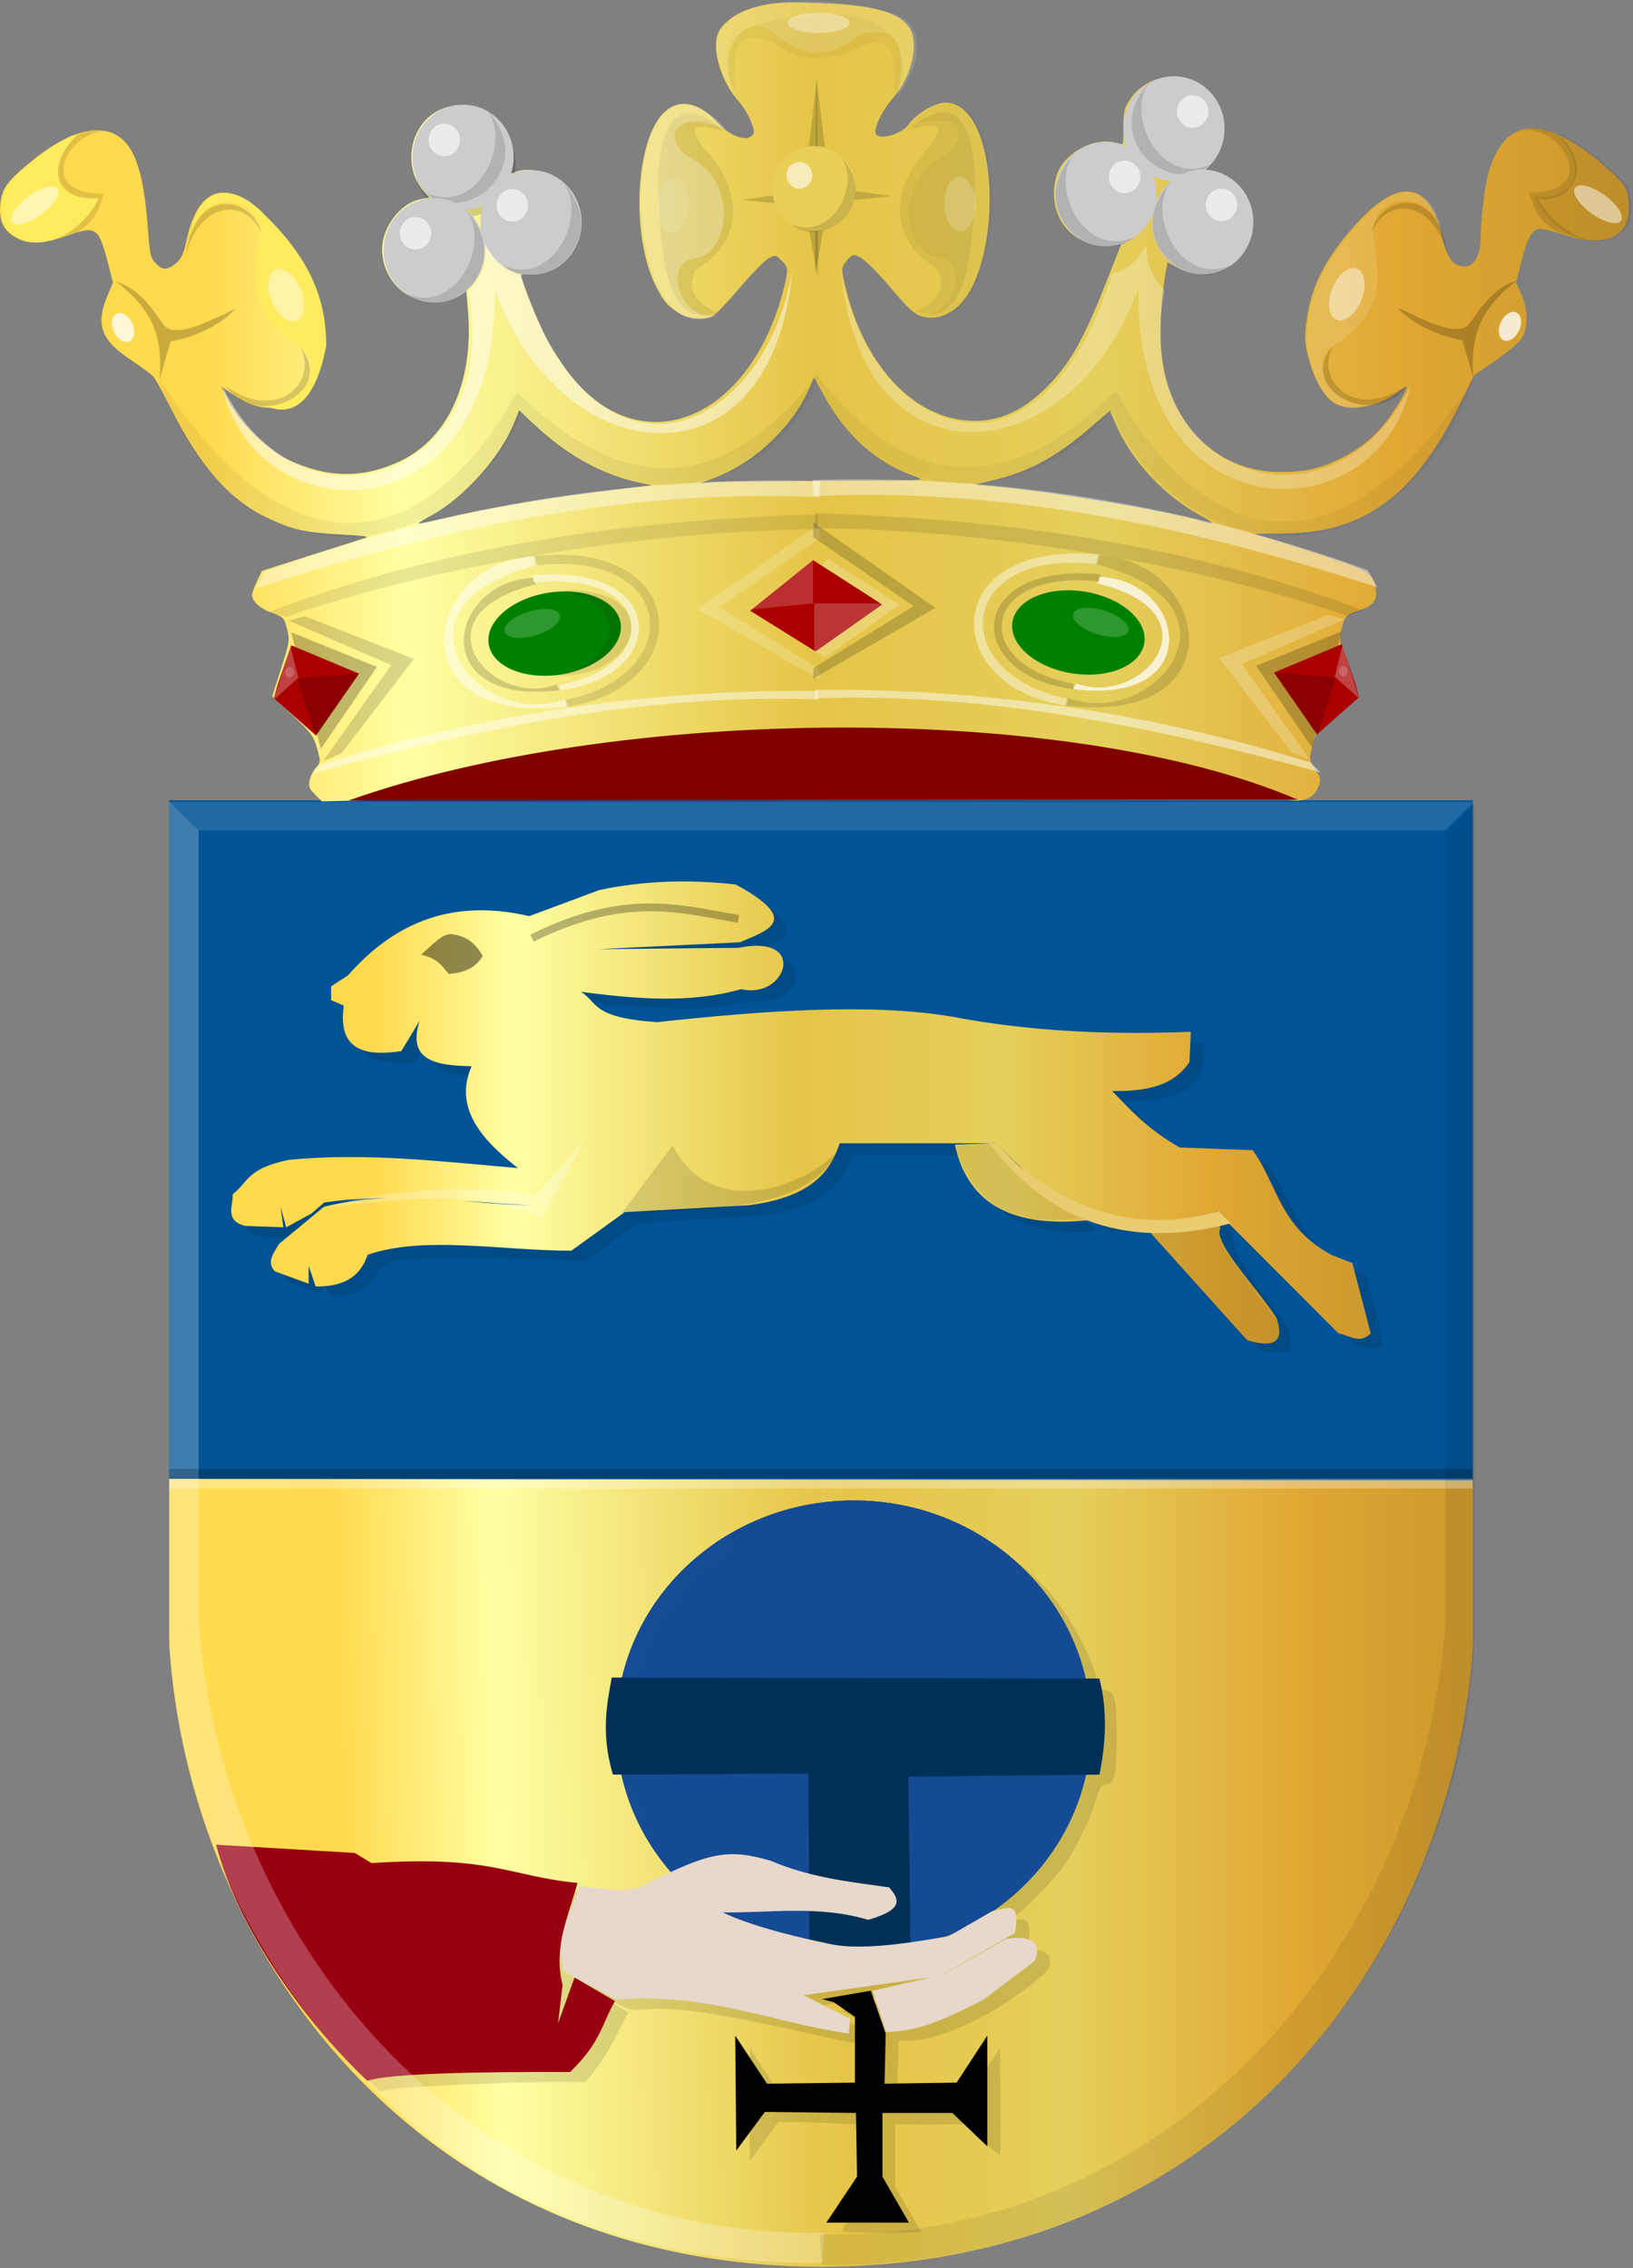
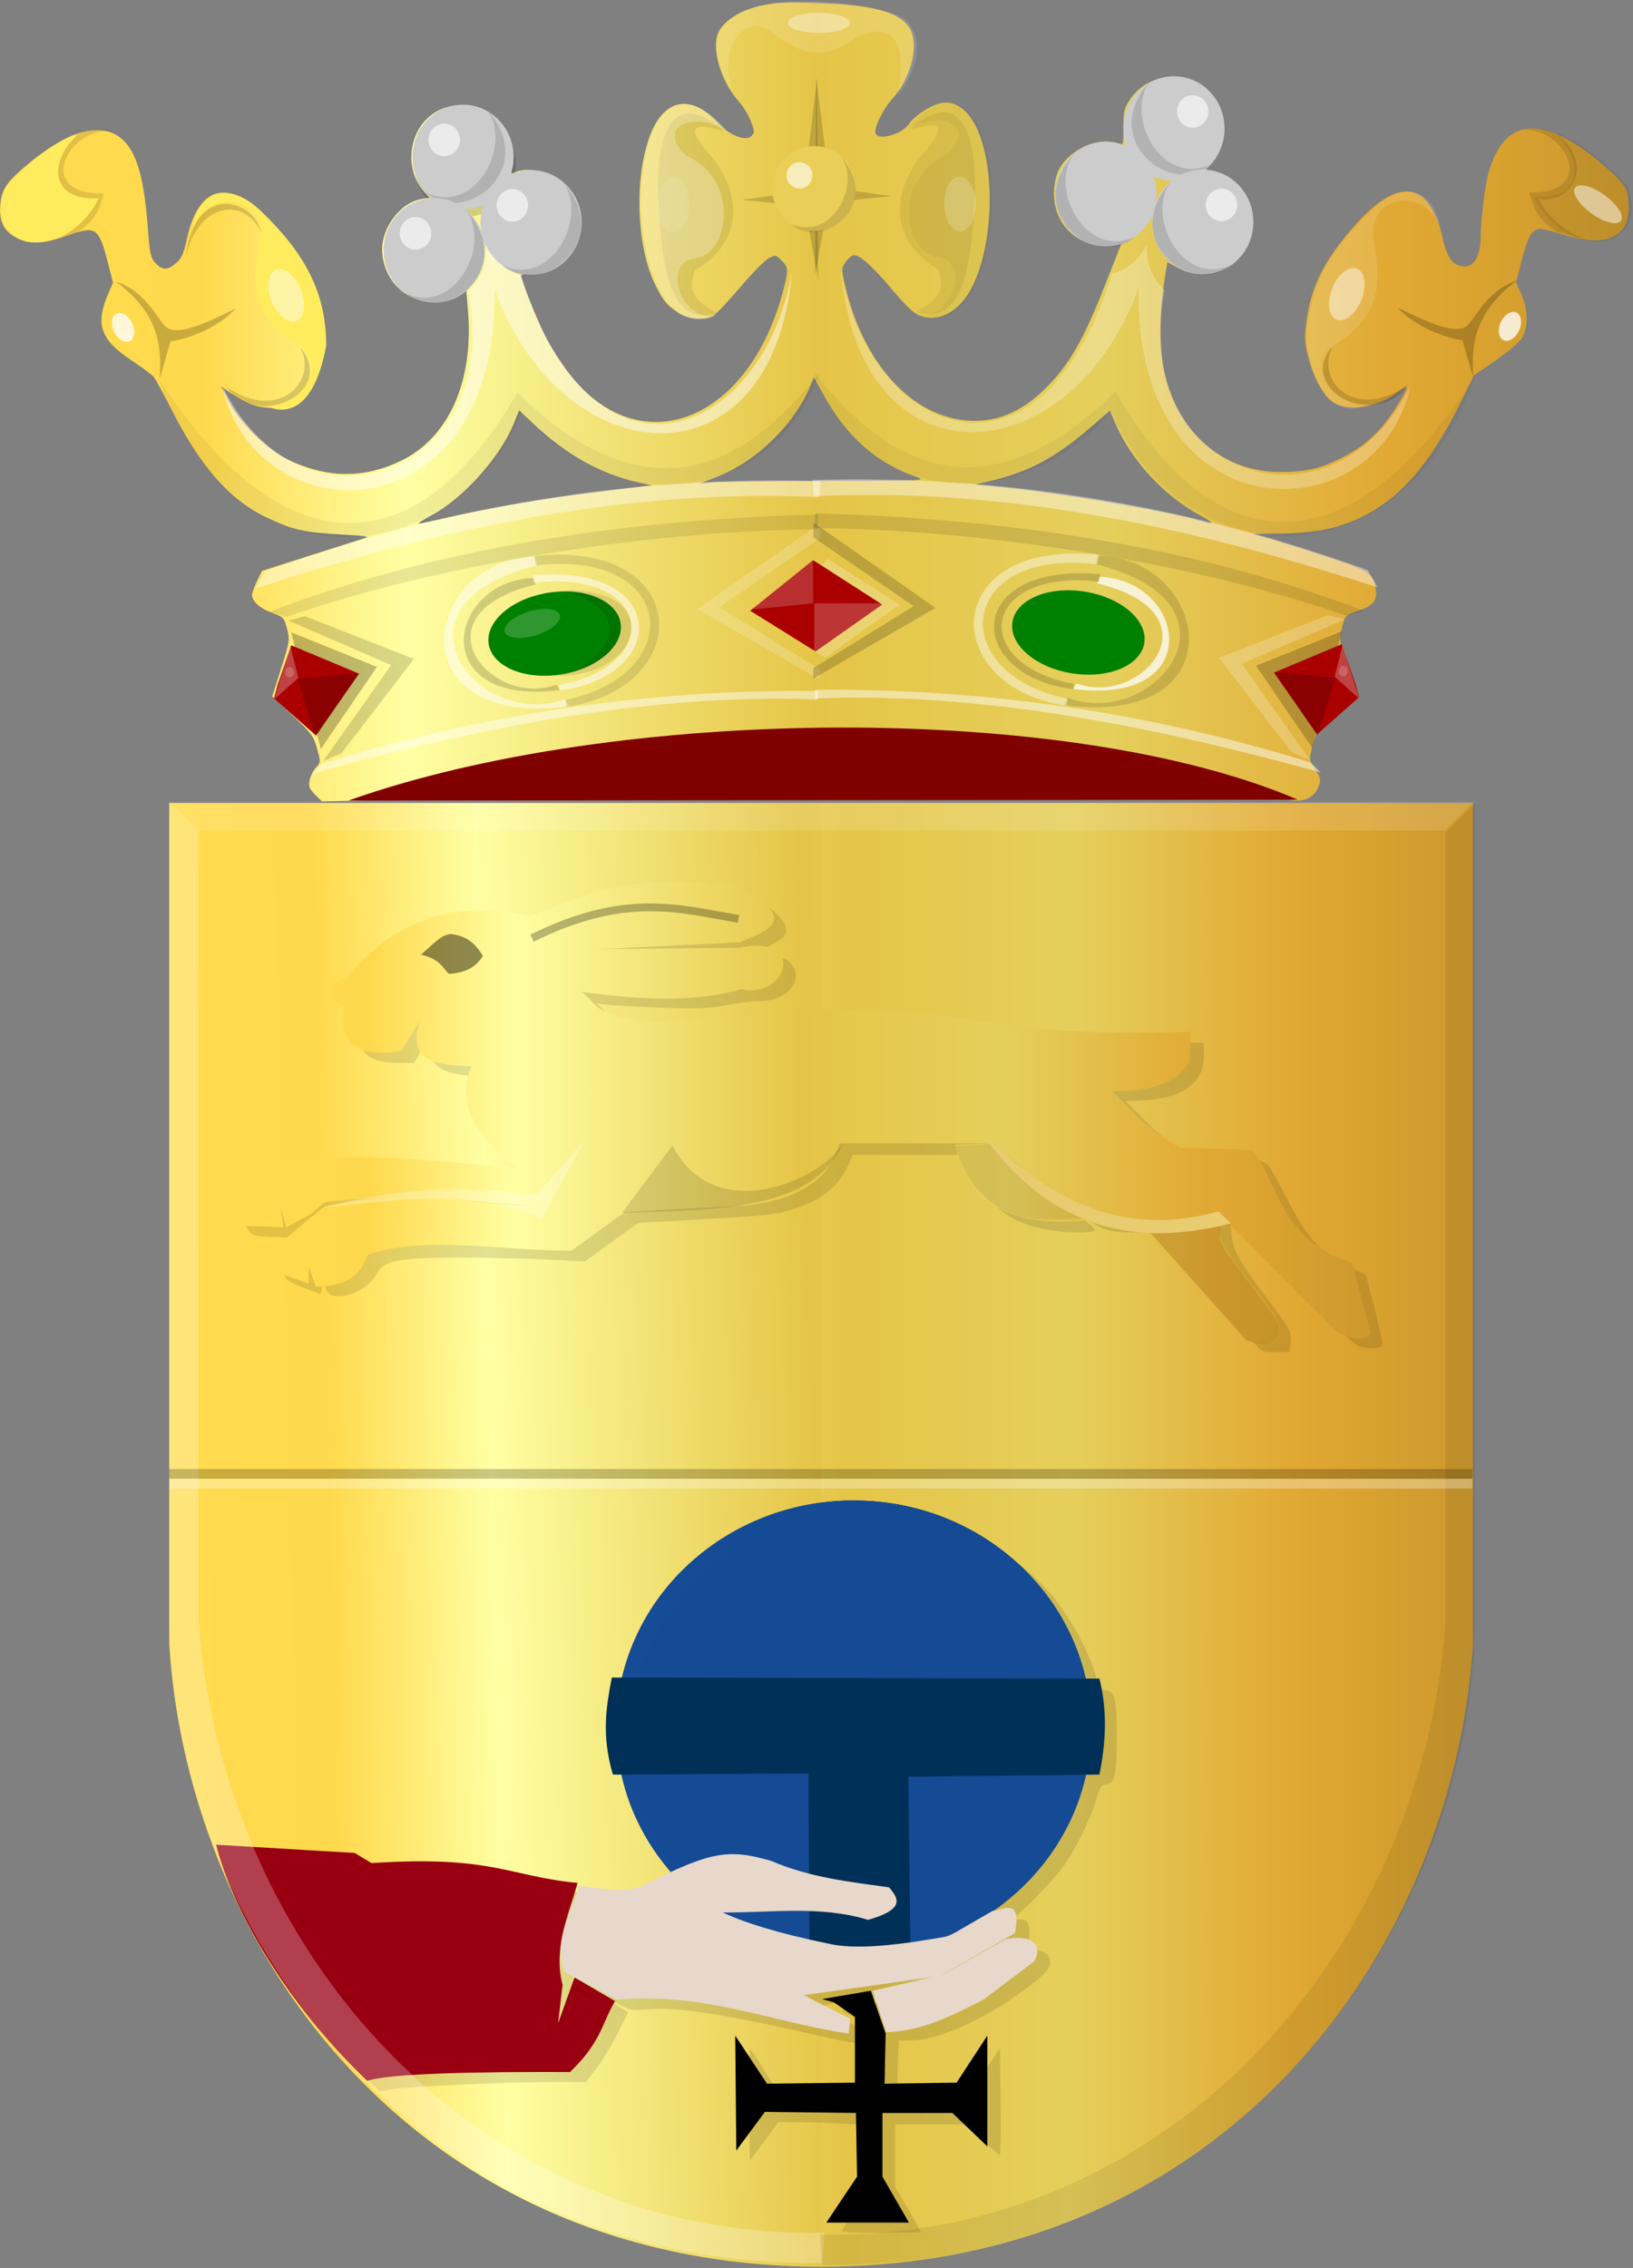
<svg xmlns="http://www.w3.org/2000/svg" xmlns:ns1="http://www.inkscape.org/namespaces/inkscape" xmlns:ns2="http://sodipodi.sourceforge.net/DTD/sodipodi-0.dtd" xmlns:xlink="http://www.w3.org/1999/xlink" width="692.545" height="961.504" id="svg14581" version="1.1" ns1:version="0.48.4 r9939" ns2:docname="Nieuw document 16">
  <rect width="100%" height="100%" fill="#808080" stroke="none" />
  <defs id="defs14583">
    <linearGradient y2="334.366" x2="808.131" y1="334.366" x1="321.598" gradientTransform="matrix(-1,0,0,1,869.702,146.028)" gradientUnits="userSpaceOnUse" id="linearGradient14091-2" xlink:href="#linearGradient4053-4-8-3-4-70-2-0-9-2" ns1:collect="always" />
    <linearGradient id="linearGradient4053-4-8-3-4-70-2-0-9-2">
      <stop id="stop4055-9-6-3-5-7-6-2-0-9" offset="0" style="stop-color:#cc992d;stop-opacity:1;" />
      <stop id="stop4057-8-0-4-2-91-3-7-2-8" offset="0.143" style="stop-color:#e1a832;stop-opacity:1;" />
      <stop style="stop-color:#e5cf5c;stop-opacity:1;" offset="0.321" id="stop4059-2-1-2-9-5-1-8-2-2" />
      <stop id="stop4061-4-2-2-12-86-5-8-1-2" offset="0.5" style="stop-color:#e5c547;stop-opacity:1;" />
      <stop style="stop-color:#ffffa3;stop-opacity:1;" offset="0.75" id="stop4063-5-6-0-49-39-9-5-5-7" />
      <stop id="stop4065-2-0-1-93-45-7-9-4-8" offset="0.875" style="stop-color:#ffd94d;stop-opacity:1;" />
      <stop style="stop-color:#ffdb4e;stop-opacity:1;" offset="1" id="stop4067-9-5-2-76-3-0-7-4-5" />
    </linearGradient>
    <linearGradient ns1:collect="always" xlink:href="#linearGradient4053-4-8-3-4-70-2-0" id="linearGradient13371" x1="175.94" y1="-329.547" x2="866.675" y2="-329.547" gradientUnits="userSpaceOnUse" gradientTransform="matrix(-1,0,0,1,831.83,508.701)" />
    <linearGradient id="linearGradient4053-4-8-3-4-70-2-0">
      <stop id="stop4055-9-6-3-5-7-6-2" offset="0" style="stop-color:#cc992d;stop-opacity:1;" />
      <stop id="stop4057-8-0-4-2-91-3-7" offset="0.143" style="stop-color:#e1a832;stop-opacity:1;" />
      <stop style="stop-color:#e5cf5c;stop-opacity:1;" offset="0.321" id="stop4059-2-1-2-9-5-1-8" />
      <stop id="stop4061-4-2-2-12-86-5-8" offset="0.5" style="stop-color:#e5c547;stop-opacity:1;" />
      <stop style="stop-color:#ffffa3;stop-opacity:1;" offset="0.75" id="stop4063-5-6-0-49-39-9-5" />
      <stop id="stop4065-2-0-1-93-45-7-9" offset="0.875" style="stop-color:#ffd94d;stop-opacity:1;" />
      <stop style="stop-color:#ffdb4e;stop-opacity:1;" offset="1" id="stop4067-9-5-2-76-3-0-7" />
    </linearGradient>
    <linearGradient ns1:collect="always" xlink:href="#linearGradient4053-4-8-3-4-70-2-0-9" id="linearGradient14164" x1="656.516" y1="516.487" x2="1228.214" y2="530.773" gradientUnits="userSpaceOnUse" gradientTransform="matrix(-0.96,0,0,1,1216.019,128.69)" />
    <linearGradient id="linearGradient4053-4-8-3-4-70-2-0-9">
      <stop id="stop4055-9-6-3-5-7-6-2-0" offset="0" style="stop-color:#cc992d;stop-opacity:1;" />
      <stop id="stop4057-8-0-4-2-91-3-7-2" offset="0.143" style="stop-color:#e1a832;stop-opacity:1;" />
      <stop style="stop-color:#e5cf5c;stop-opacity:1;" offset="0.321" id="stop4059-2-1-2-9-5-1-8-2" />
      <stop id="stop4061-4-2-2-12-86-5-8-1" offset="0.5" style="stop-color:#e5c547;stop-opacity:1;" />
      <stop style="stop-color:#ffffa3;stop-opacity:1;" offset="0.75" id="stop4063-5-6-0-49-39-9-5-5" />
      <stop id="stop4065-2-0-1-93-45-7-9-4" offset="0.875" style="stop-color:#ffd94d;stop-opacity:1;" />
      <stop style="stop-color:#ffdb4e;stop-opacity:1;" offset="1" id="stop4067-9-5-2-76-3-0-7-4" />
    </linearGradient>
    <linearGradient ns1:collect="always" xlink:href="#linearGradient4053-4-8-3-4-70-2-0-9" id="linearGradient14172" x1="1227.214" y1="530.773" x2="1784.627" y2="530.773" gradientUnits="userSpaceOnUse" gradientTransform="matrix(-0.96,0,0,1,2671.829,-0.011)" />
    <linearGradient id="linearGradient14441">
      <stop id="stop14443" offset="0" style="stop-color:#cc992d;stop-opacity:1;" />
      <stop id="stop14445" offset="0.143" style="stop-color:#e1a832;stop-opacity:1;" />
      <stop style="stop-color:#e5cf5c;stop-opacity:1;" offset="0.321" id="stop14447" />
      <stop id="stop14449" offset="0.5" style="stop-color:#e5c547;stop-opacity:1;" />
      <stop style="stop-color:#ffffa3;stop-opacity:1;" offset="0.75" id="stop14451" />
      <stop id="stop14453" offset="0.875" style="stop-color:#ffd94d;stop-opacity:1;" />
      <stop style="stop-color:#ffdb4e;stop-opacity:1;" offset="1" id="stop14455" />
    </linearGradient>
    <linearGradient y2="530.773" x2="1784.627" y1="530.773" x1="1227.214" gradientTransform="matrix(-0.96,0,0,1,1768.901,128.69)" gradientUnits="userSpaceOnUse" id="linearGradient14579" xlink:href="#linearGradient4053-4-8-3-4-70-2-0-9" ns1:collect="always" />
  </defs>
  <ns2:namedview id="base" pagecolor="#ffffff" bordercolor="#666666" borderopacity="1.0" ns1:pageopacity="0.0" ns1:pageshadow="2" ns1:zoom="0.35" ns1:cx="409.84555" ns1:cy="437.88782" ns1:document-units="px" ns1:current-layer="layer1" showgrid="false" fit-margin-top="0" fit-margin-left="0" fit-margin-right="0" fit-margin-bottom="0" ns1:window-width="1600" ns1:window-height="837" ns1:window-x="-8" ns1:window-y="-8" ns1:window-maximized="1" />
  <g ns1:label="Laag 1" ns1:groupmode="layer" id="layer1" transform="translate(34.846,-8.746)">
    <path style="fill:url(#linearGradient14579);fill-opacity:1;stroke:#000000;stroke-width:0.98px;stroke-linecap:butt;stroke-linejoin:miter;stroke-opacity:0" d="m 313.37,349.195 276.441,0 0,356.988 c -8.5,129.037 -104.365,263.337 -276.441,263.571 -23.236,-206.853 -60.839,-413.706 0,-620.558 z" id="path3630-7" ns2:nodetypes="ccccc" ns1:connector-curvature="0" />
    <path style="fill:url(#linearGradient14164);fill-opacity:1;stroke:#000000;stroke-width:0.98px;stroke-linecap:butt;stroke-linejoin:miter;stroke-opacity:0" d="m 313.37,349.195 -276.441,0 0,356.988 C 45.43,835.22 141.295,969.52 313.37,969.753 l 0,-620.558 z" id="path3630" ns2:nodetypes="ccccc" ns1:connector-curvature="0" />
-     <path style="fill:#005396;fill-opacity:1;stroke:none" d="m 36.895,348.061 0,287.678 552.922,0.628 0,-288.306 -552.922,0 z" id="path4231-9" ns2:nodetypes="ccccc" ns1:connector-curvature="0" />
    <path style="fill:url(#linearGradient13371);fill-opacity:1" d="m 98.745,345.582 c -2.41,-2.41 -2.799,-3.447 -2.274,-6.069 0.348,-1.739 1.568,-4.158 2.712,-5.376 2.025,-2.155 2.037,-2.37 0.452,-8.048 -1.467,-5.257 -2.49,-6.641 -10.331,-13.985 l -8.703,-8.151 3.787,-11.849 c 3.625,-11.342 3.732,-12.062 2.486,-16.806 -1.232,-4.694 -1.567,-5.051 -6.301,-6.729 -5.135,-1.82 -8.5,-4.832 -8.5,-7.61 0,-0.865 0.938,-3.51 2.083,-5.877 l 2.083,-4.304 19.166,-6.124 C 105.947,241.286 116.372,237.98 118.572,237.308 c 3.802,-1.162 3.388,-1.257 -8.361,-1.922 C 93.834,234.459 89.332,233.431 78.161,228.07 62.321,220.469 49.61,205.945 37.477,181.587 c -3.104,-6.232 -6.346,-12.131 -7.204,-13.109 -0.858,-0.978 -5.197,-4.198 -9.643,-7.156 -12.88,-8.57 -15.13,-15.089 -9.632,-27.9 l 2.074,-4.833 -2.021,-7.916 c -3.899,-15.272 -5.17,-16.261 -16.02,-12.471 -11.027,3.853 -16.814,4.286 -22.23,1.664 -5.951,-2.881 -8.149,-7.024 -7.551,-14.234 0.572,-6.892 2.886,-10.123 13.323,-18.6 13.992,-11.364 26.161,-15.537 34.431,-11.808 8.955,4.038 13.044,15.237 14.895,40.795 0.745,10.292 1.144,12.075 3.187,14.25 2.935,3.124 5.06,3.137 8.726,0.052 2.307,-1.941 3.236,-4.015 4.591,-10.25 3.844,-17.688 12.453,-23.736 24.084,-16.92 5.87,3.44 18.507,17.091 23.953,25.876 8.191,13.212 11.889,29.83 9.084,40.829 -4.136,16.217 -9.338,21.915 -19.951,21.849 -7.163,-0.044 -11.467,-1.455 -17.856,-5.851 l -4.762,-3.276 3.195,6.339 c 4.448,8.824 16.325,20.533 25.011,24.658 16.668,7.915 32.006,8.134 47.733,0.681 20.431,-9.682 31.233,-33.673 28.724,-63.795 l -0.719,-8.634 -4.939,2.583 c -13.464,7.04 -29.376,-2.441 -30.69,-18.287 -0.835,-10.071 7.164,-21.218 16.48,-22.966 l 3.441,-0.646 -1.942,-2.128 c -7.577,-8.3 -7.491,-22.027 0.191,-30.473 7.529,-8.277 20.816,-8.715 29.227,-0.962 5.465,5.038 7.808,10.95 7.207,18.19 -0.446,5.384 -0.428,5.426 1.939,4.526 8.333,-3.168 20.199,2.272 24.936,11.433 2.671,5.165 2.835,12.712 0.397,18.225 -1.194,2.7 -3.162,5.986 -4.372,7.303 -3.121,3.395 -9.48,6.083 -14.451,6.109 -2.337,0.012 -4.25,0.433 -4.25,0.936 0,1.77 6.85,18.837 10.349,25.785 1.947,3.867 6.223,10.578 9.502,14.915 30.005,39.684 77.193,21.519 91.591,-35.259 2.06,-8.124 1.991,-9.014 -0.929,-11.934 -2.351,-2.351 -2.646,-2.405 -5.39,-0.986 -1.596,0.826 -7.033,6.353 -12.082,12.282 -5.049,5.93 -10.161,11.337 -11.36,12.017 -3.867,2.19 -10.973,1.556 -15.275,-1.364 -4.63,-3.142 -5.676,-4.388 -8.995,-10.717 -8.95,-17.067 -9.618,-49.958 -1.364,-67.251 6.163,-12.913 16.986,-13.858 27.348,-2.389 4.752,5.26 11.928,8.093 14.354,5.667 1.424,-1.424 1.403,-2.001 -0.231,-6.278 -0.989,-2.591 -3.303,-6.375 -5.141,-8.41 -8.099,-8.964 -12.126,-24.145 -8.054,-30.359 3.122,-4.765 9.379,-8.43 17.46,-10.228 6.24,-1.388 10.705,-1.588 24.669,-1.104 22.59,0.783 33.3,3.61 37.986,10.025 4.749,6.502 1.437,21.275 -6.819,30.413 -4.074,4.51 -8.054,12.678 -7.227,14.833 1.212,3.159 11.327,0.316 14.138,-3.975 2.096,-3.199 8.371,-7.455 12.791,-8.675 7.264,-2.006 13.832,3.388 17.655,14.502 6.138,17.841 4.741,45.517 -3.143,62.258 -5.014,10.647 -13.55,15.918 -21.784,13.451 -3.169,-0.949 -5.673,-3.212 -12.627,-11.408 -9.262,-10.917 -14.409,-15.326 -16.813,-14.403 -0.82,0.314 -2.246,1.725 -3.169,3.135 -1.584,2.417 -1.563,3.041 0.371,10.953 7.539,30.851 26.582,52.485 48.923,55.578 13.668,1.892 25.282,-2.657 36.77,-14.402 9.26,-9.467 15.167,-19.831 23.902,-41.935 l 7.225,-18.282 -5.201,0.431 c -16.039,1.33 -26.881,-12.813 -22.345,-29.149 2.729,-9.829 16.861,-17.283 26.104,-13.769 2.296,0.873 2.315,0.816 2.315,-6.823 0,-6.714 0.35,-8.232 2.728,-11.825 8.433,-12.743 27.112,-12.743 35.545,0 2.374,3.588 2.728,5.115 2.728,11.783 0,6.845 -0.334,8.198 -3.132,12.7 l -3.132,5.039 3.899,1.168 c 8.748,2.621 15.066,11.46 15.066,21.078 0,16.318 -16.563,26.966 -30.455,19.579 l -4.553,-2.421 -0.56,3.171 c -3.138,17.765 -3.201,34.686 -0.172,46.171 6.414,24.319 25.2,39.593 48.685,39.584 10.152,-0.004 16.127,-1.28 24.354,-5.204 8.403,-4.007 14.709,-8.924 20.045,-15.629 4.334,-5.447 10.097,-15.252 8.963,-15.252 -0.289,0 -2.405,1.362 -4.703,3.026 -8.12,5.882 -20.281,7.513 -26.353,3.534 -3.969,-2.6 -8.044,-9.853 -10.312,-18.35 -1.765,-6.612 -1.921,-8.778 -1.096,-15.21 1.934,-15.077 7.063,-25.717 19.234,-39.897 19.29,-22.476 32.76,-21.204 38.545,3.64 2.1,9.02 4.53,12.165 9.442,12.224 3.98,0.048 6.724,-4.824 6.74,-11.967 0.017,-7.836 1.833,-22.7 3.432,-28.093 6.436,-21.704 20.371,-24.275 42.563,-7.853 3.575,2.645 8.675,7.031 11.333,9.746 4.435,4.53 4.877,5.426 5.372,10.882 1.319,14.552 -8.944,19.73 -27.417,13.831 -4.284,-1.368 -8.731,-2.493 -9.883,-2.5 -3.444,-0.021 -5.449,3.32 -7.984,13.305 l -2.404,9.467 2.183,4.858 c 3.047,6.783 3.045,14.814 -0.01,19.092 -1.269,1.779 -6.285,5.959 -11.149,9.29 l -8.842,6.056 -5.506,11.21 c -12.977,26.418 -26.333,41.663 -43.36,49.493 -9.569,4.4 -19.045,6.231 -33.126,6.401 l -11.71,0.141 6.5,1.888 c 3.575,1.038 14.351,4.453 23.947,7.587 18.863,6.162 20.616,7.316 21.601,14.223 0.66,4.631 -1.229,6.837 -7.743,9.043 -5.131,1.737 -5.303,1.92 -6.599,7.036 -1.285,5.07 -1.207,5.625 2.232,15.977 1.959,5.899 3.563,11.359 3.563,12.134 0,0.775 -3.781,4.692 -8.403,8.704 -7.898,6.855 -8.494,7.655 -9.911,13.277 -1.479,5.871 -1.462,6.048 0.903,9.534 2.811,4.142 2.933,5.361 0.928,9.239 -1.859,3.595 -6.665,5.291 -11.695,4.128 -3.388,-0.784 -356.393,-0.531 -393.783,0.282 l -16.46,0.358 -2.907,-2.907 z M 154.233,228.327 c 16.102,-3.782 41.649,-8.21 60.839,-10.545 9.625,-1.171 19.525,-2.4 22,-2.732 l 4.5,-0.602 -5.5,-1.171 c -16.037,-3.416 -30.836,-11.697 -45.122,-25.249 l -5.622,-5.333 -2.337,5.758 c -5.74,14.143 -21.371,31.549 -34.732,38.676 -3.678,1.962 -6.165,3.58 -5.526,3.596 0.639,0.016 5.814,-1.064 11.5,-2.399 z m 320.045,-1.009 c -15.563,-8.387 -29.382,-23.382 -36.182,-39.262 l -2.226,-5.199 -8.858,7.613 c -14.303,12.293 -25.832,18.437 -41.44,22.084 l -7,1.636 12,1.188 c 24.48,2.423 71.425,10.404 84,14.28 5.979,1.843 5.871,0.982 -0.293,-2.34 z M 315.014,212.667 c 43.177,-0.106 43.41,-0.118 38.313,-1.913 -16.802,-5.917 -29.498,-17.266 -39.088,-34.94 l -3.884,-7.157 -1.351,3.299 c -6.879,16.797 -23.331,32.754 -40.432,39.214 l -7,2.645 5,-0.521 c 2.75,-0.286 24.549,-0.569 48.442,-0.627 z" id="path12855" ns1:connector-curvature="0" />
    <path d="m -877.59,-519.308 c 0,12.26 -9.607,22.199 -21.459,22.199 -11.851,0 -21.459,-9.939 -21.459,-22.199 0,-12.26 9.607,-22.199 21.459,-22.199 11.851,0 21.459,9.939 21.459,22.199 z" ns2:ry="22.198732" ns2:rx="21.458775" ns2:cy="-519.30804" ns2:cx="-899.04865" id="path5642-9-3" style="fill:#000000;fill-opacity:0.167;fill-rule:evenodd;stroke:#000000;stroke-width:0;stroke-linecap:square;stroke-linejoin:round;stroke-miterlimit:4;stroke-opacity:0;stroke-dasharray:none;stroke-dashoffset:0" ns2:type="arc" transform="translate(1061.441,597.776)" />
    <path ns1:connector-curvature="0" ns2:nodetypes="ccc" id="path7533-9" d="M 112.974,348.127 C 226.704,307.758 418.364,306.156 515.511,347.768 z" style="fill:#800000;stroke:#000000;stroke-width:1px;stroke-linecap:butt;stroke-linejoin:miter;stroke-opacity:0" />
    <path d="m -877.59,-519.308 c 0,12.26 -9.607,22.199 -21.459,22.199 -11.851,0 -21.459,-9.939 -21.459,-22.199 0,-12.26 9.607,-22.199 21.459,-22.199 11.851,0 21.459,9.939 21.459,22.199 z" ns2:ry="22.198732" ns2:rx="21.458775" ns2:cy="-519.30804" ns2:cx="-899.04865" id="path5642-3" style="fill:#cccccc;fill-opacity:1;fill-rule:evenodd;stroke:#000000;stroke-width:0;stroke-linecap:square;stroke-linejoin:round;stroke-miterlimit:4;stroke-opacity:0;stroke-dasharray:none;stroke-dashoffset:0" ns2:type="arc" transform="translate(1060.569,594.635)" />
    <path d="m -877.59,-519.308 c 0,12.26 -9.607,22.199 -21.459,22.199 -11.851,0 -21.459,-9.939 -21.459,-22.199 0,-12.26 9.607,-22.199 21.459,-22.199 11.851,0 21.459,9.939 21.459,22.199 z" ns2:ry="22.198732" ns2:rx="21.458775" ns2:cy="-519.30804" ns2:cx="-899.04865" id="path5642-1-9" style="fill:#ffffff;fill-opacity:0.6;fill-rule:evenodd;stroke:#000000;stroke-width:0;stroke-linecap:square;stroke-linejoin:round;stroke-miterlimit:4;stroke-opacity:0;stroke-dasharray:none;stroke-dashoffset:0" ns2:type="arc" transform="matrix(0.311,0,0,0.311,433.187,229.566)" />
    <path ns1:connector-curvature="0" ns2:nodetypes="ccc" id="path5819-7" d="m 170.627,54.205 c 24.35,24.776 -7.592,51.02 -24.592,36.364 22.186,9.876 37.382,-23.4 24.592,-36.364 z" style="fill:#000000;fill-opacity:0.13;stroke:#000000;stroke-width:1px;stroke-linecap:butt;stroke-linejoin:miter;stroke-opacity:0" />
    <path d="m -877.59,-519.308 c 0,12.26 -9.607,22.199 -21.459,22.199 -11.851,0 -21.459,-9.939 -21.459,-22.199 0,-12.26 9.607,-22.199 21.459,-22.199 11.851,0 21.459,9.939 21.459,22.199 z" ns2:ry="22.198732" ns2:rx="21.458775" ns2:cy="-519.30804" ns2:cx="-899.04865" id="path5642-5-6" style="fill:#cccccc;fill-opacity:1;fill-rule:evenodd;stroke:#000000;stroke-width:0;stroke-linecap:square;stroke-linejoin:round;stroke-miterlimit:4;stroke-opacity:0;stroke-dasharray:none;stroke-dashoffset:0" ns2:type="arc" transform="translate(1048.359,634.222)" />
    <path d="m -877.59,-519.308 c 0,12.26 -9.607,22.199 -21.459,22.199 -11.851,0 -21.459,-9.939 -21.459,-22.199 0,-12.26 9.607,-22.199 21.459,-22.199 11.851,0 21.459,9.939 21.459,22.199 z" ns2:ry="22.198732" ns2:rx="21.458775" ns2:cy="-519.30804" ns2:cx="-899.04865" id="path5642-1-5-4" style="fill:#ffffff;fill-opacity:0.6;fill-rule:evenodd;stroke:#000000;stroke-width:0;stroke-linecap:square;stroke-linejoin:round;stroke-miterlimit:4;stroke-opacity:0;stroke-dasharray:none;stroke-dashoffset:0" ns2:type="arc" transform="matrix(0.311,0,0,0.311,420.977,269.154)" />
    <path ns1:connector-curvature="0" ns2:nodetypes="ccc" id="path5819-1-5" d="m 161.748,96.753 c 24.35,24.775 -7.592,51.02 -24.592,36.364 22.186,9.876 37.382,-23.4 24.592,-36.364 z" style="fill:#000000;fill-opacity:0.13;stroke:#000000;stroke-width:1px;stroke-linecap:butt;stroke-linejoin:miter;stroke-opacity:0" />
    <path d="m -877.59,-519.308 c 0,12.26 -9.607,22.199 -21.459,22.199 -11.851,0 -21.459,-9.939 -21.459,-22.199 0,-12.26 9.607,-22.199 21.459,-22.199 11.851,0 21.459,9.939 21.459,22.199 z" ns2:ry="22.198732" ns2:rx="21.458775" ns2:cy="-519.30804" ns2:cx="-899.04865" id="path5642-7-8" style="fill:#cccccc;fill-opacity:1;fill-rule:evenodd;stroke:#000000;stroke-width:0;stroke-linecap:square;stroke-linejoin:round;stroke-miterlimit:4;stroke-opacity:0;stroke-dasharray:none;stroke-dashoffset:0" ns2:type="arc" transform="translate(1089.427,622.383)" />
    <path d="m -877.59,-519.308 c 0,12.26 -9.607,22.199 -21.459,22.199 -11.851,0 -21.459,-9.939 -21.459,-22.199 0,-12.26 9.607,-22.199 21.459,-22.199 11.851,0 21.459,9.939 21.459,22.199 z" ns2:ry="22.198732" ns2:rx="21.458775" ns2:cy="-519.30804" ns2:cx="-899.04865" id="path5642-1-6-61" style="fill:#ffffff;fill-opacity:0.6;fill-rule:evenodd;stroke:#000000;stroke-width:0;stroke-linecap:square;stroke-linejoin:round;stroke-miterlimit:4;stroke-opacity:0;stroke-dasharray:none;stroke-dashoffset:0" ns2:type="arc" transform="matrix(0.311,0,0,0.311,462.045,257.314)" />
    <path ns1:connector-curvature="0" ns2:nodetypes="ccc" id="path5819-14-5" d="m 202.815,84.914 c 24.35,24.775 -7.592,51.02 -24.592,36.364 22.186,9.876 37.382,-23.4 24.592,-36.364 z" style="fill:#000000;fill-opacity:0.13;stroke:#000000;stroke-width:1px;stroke-linecap:butt;stroke-linejoin:miter;stroke-opacity:0" />
    <path ns1:connector-curvature="0" ns2:nodetypes="ccccccc" id="path5985-5" d="m 59.486,172.544 c 32.818,67.353 119.681,39.522 104.334,-40.328 6.417,-6.413 7.856,-12.826 7.4,-19.239 3.243,5.084 6.719,10.028 14.799,12.209 31.065,99.36 103.112,68.431 115.063,-1.48 -7.955,93.392 -97.159,87.249 -126.163,7.77 1.538,106.59 -102.192,104.312 -115.433,41.068 z" style="fill:#ffffff;fill-opacity:0.484;stroke:#000000;stroke-width:1px;stroke-linecap:butt;stroke-linejoin:miter;stroke-opacity:0" />
    <path ns1:connector-curvature="0" ns2:nodetypes="ccccc" id="path5995-1" d="m 32.478,169.214 c 31.53,91.75 125.212,82.456 153.911,14.429 43.187,48.716 107.722,36.639 126.533,-17.389 -36.821,47.988 -78.748,57.487 -128.383,8.88 -38.819,68.492 -95.777,81.003 -152.061,-5.92 z" style="fill:#000000;fill-opacity:0.057;stroke:#000000;stroke-width:1px;stroke-linecap:butt;stroke-linejoin:miter;stroke-opacity:0" />
    <path ns1:connector-curvature="0" ns2:nodetypes="ccccsc" id="path6013-9" d="m 14.349,128.147 c 18.462,13.813 19.47,27.625 18.499,41.438 l 4.645,-16.112 c 10.467,-1.606 21.872,-7.454 27.543,-13.856 -6.889,3.023 -24.092,12.859 -29.743,7.556 -3.017,-2.832 -8.722,-15.306 -20.944,-19.025 z" style="fill:#000000;fill-opacity:0.214;stroke:#000000;stroke-width:1px;stroke-linecap:butt;stroke-linejoin:miter;stroke-opacity:0" />
    <path transform="matrix(0.905,-0.425,0.425,0.905,1620.309,2.141)" d="m -1508.774,-549.831 c 0,3.576 -1.905,6.475 -4.255,6.475 -2.35,0 -4.255,-2.899 -4.255,-6.475 0,-3.576 1.905,-6.475 4.255,-6.475 2.35,0 4.255,2.899 4.255,6.475 z" ns2:ry="6.4746304" ns2:rx="4.2547569" ns2:cy="-549.8313" ns2:cx="-1513.0286" id="path6051-6" style="fill:#ffffff;fill-opacity:0.781;fill-rule:evenodd;stroke:#000000;stroke-width:0;stroke-linecap:square;stroke-linejoin:round;stroke-miterlimit:4;stroke-opacity:0;stroke-dasharray:none;stroke-dashoffset:0" ns2:type="arc" />
    <path ns1:connector-curvature="0" ns2:nodetypes="ccccccc" id="path6117-4" d="m 72.805,177.354 c 9.979,11.364 32.648,-9.476 21.089,-20.349 -24.867,-15.169 -20.723,-30.338 -18.869,-45.507 4.051,-22.072 -27.797,-23.713 -28.858,0 0.495,-20.294 14.797,-28.846 31.078,-11.839 21.575,20.919 26.124,38.474 26.268,55.497 -5.786,31.83 -21.001,30.564 -30.708,22.199 z" style="fill:#ffec5e;fill-opacity:1;stroke:#000000;stroke-width:1px;stroke-linecap:butt;stroke-linejoin:miter;stroke-opacity:0" />
    <path transform="matrix(0.929,-0.37,0.37,0.929,1636.335,123.641)" d="m -1436.998,-563.89 c 0,6.437 -2.982,11.654 -6.66,11.654 -3.678,0 -6.66,-5.218 -6.66,-11.654 0,-6.437 2.982,-11.654 6.66,-11.654 3.678,0 6.66,5.218 6.66,11.654 z" ns2:ry="11.654334" ns2:rx="6.6596198" ns2:cy="-563.8905" ns2:cx="-1443.6576" id="path6119-5" style="fill:#ffffff;fill-opacity:0.442;fill-rule:evenodd;stroke:#000000;stroke-width:0;stroke-linecap:square;stroke-linejoin:round;stroke-miterlimit:4;stroke-opacity:0;stroke-dasharray:none;stroke-dashoffset:0" ns2:type="arc" />
    <path ns1:connector-curvature="0" ns2:nodetypes="ccc" id="path6173-4" d="m 43.947,117.417 c 3.478,-30.655 28.76,-25.27 32.188,-9.619 -6.641,-15.578 -26.739,-13.874 -32.188,9.619 z" style="fill:#000000;fill-opacity:0.158;stroke:#000000;stroke-width:1px;stroke-linecap:butt;stroke-linejoin:miter;stroke-opacity:0" />
    <path ns1:connector-curvature="0" ns2:nodetypes="ccc" id="path6223-25" d="m 60.966,172.544 c 22.307,15.699 39.314,-2.221 31.448,-16.649 16.091,18.876 -18.285,35.802 -31.448,16.649 z" style="fill:#000000;fill-opacity:0.158;stroke:#000000;stroke-width:1px;stroke-linecap:butt;stroke-linejoin:miter;stroke-opacity:0" />
    <path ns1:connector-curvature="0" ns2:nodetypes="ccccccc" id="path6349-3" d="m 14.619,64.921 c -18.411,-5.287 -37.182,26.254 -5.494,25.9 -1.693,5.581 -2.666,11.162 -11.773,16.743 -5.382,1.395 -9.928,2.791 -14.65,4.186 11.405,-3.814 18.319,-10.322 22.76,-18.313 -12.669,2.696 -24.029,-12.362 -10.203,-25.638 6.453,-5.029 12.906,-4.78 19.359,-2.878 z" style="fill:#000000;fill-opacity:0.121;stroke:#000000;stroke-width:1px;stroke-linecap:butt;stroke-linejoin:miter;stroke-opacity:0" />
    <path ns1:connector-curvature="0" ns2:nodetypes="cscc" id="path6261-2" d="m 7.074,92.842 c -21.32,0.998 -20.494,-15.573 -10.465,-25.473 5.543,-5.471 -15.746,4.87 -29.245,21.14 -9.849,27.505 25.483,32.165 39.71,4.333 z" style="fill:#ffec5e;fill-opacity:1;stroke:#000000;stroke-width:1px;stroke-linecap:butt;stroke-linejoin:miter;stroke-opacity:0" />
-     <path transform="matrix(0.834,-0.602,0.596,0.842,1663.56,-381.322)" d="m -1592.389,-580.17 c 0,2.554 -5.218,4.625 -11.654,4.625 -6.436,0 -11.654,-2.071 -11.654,-4.625 0,-2.554 5.218,-4.625 11.654,-4.625 6.436,0 11.654,2.071 11.654,4.625 z" ns2:ry="4.6247358" ns2:rx="11.654334" ns2:cy="-580.16956" ns2:cx="-1604.0433" id="path6263-6" style="fill:#ffffff;fill-opacity:0.498;fill-rule:evenodd;stroke:#000000;stroke-width:0;stroke-linecap:square;stroke-linejoin:round;stroke-miterlimit:4;stroke-opacity:0;stroke-dasharray:none;stroke-dashoffset:0" ns2:type="arc" />
+     <path transform="matrix(0.834,-0.602,0.596,0.842,1663.56,-381.322)" d="m -1592.389,-580.17 z" ns2:ry="4.6247358" ns2:rx="11.654334" ns2:cy="-580.16956" ns2:cx="-1604.0433" id="path6263-6" style="fill:#ffffff;fill-opacity:0.498;fill-rule:evenodd;stroke:#000000;stroke-width:0;stroke-linecap:square;stroke-linejoin:round;stroke-miterlimit:4;stroke-opacity:0;stroke-dasharray:none;stroke-dashoffset:0" ns2:type="arc" />
    <path ns1:connector-curvature="0" ns2:nodetypes="ccccsc" id="path6417-8" d="m 272.224,64.14 c -7.457,-1.384 -18.03,-5.364 -8.509,7.4 14.117,14.41 20.095,37.412 -3.7,51.797 -4.305,9.737 1.898,14.22 9.249,18.129 -21.101,6.732 -23.704,-23.061 -24.854,-48.427 -1.174,-25.886 5.095,-48.14 27.814,-28.898 z" style="fill:#000000;fill-opacity:0.08;stroke:#000000;stroke-width:1px;stroke-linecap:butt;stroke-linejoin:miter;stroke-opacity:0" />
    <path ns1:connector-curvature="0" ns2:nodetypes="ccccc" id="path6415-2" d="m 273.334,63.871 c -15.787,-8.259 -29.692,-1.031 -17.389,10.729 23.52,10.185 18.398,42.705 3.7,43.657 -14.943,2.723 -4.216,28.208 9.62,24.049 -43.862,20.191 -43.27,-130.352 4.07,-78.436 z" style="fill:#ffffff;fill-opacity:0.264;stroke:#000000;stroke-width:1px;stroke-linecap:butt;stroke-linejoin:miter;stroke-opacity:0" />
    <path transform="matrix(-1,-0.02,-0.02,1,-1204.304,630.72)" d="m -1436.998,-563.89 c 0,6.437 -2.982,11.654 -6.66,11.654 -3.678,0 -6.66,-5.218 -6.66,-11.654 0,-6.437 2.982,-11.654 6.66,-11.654 3.678,0 6.66,5.218 6.66,11.654 z" ns2:ry="11.654334" ns2:rx="6.6596198" ns2:cy="-563.8905" ns2:cx="-1443.6576" id="path6119-7-6" style="fill:#ffffff;fill-opacity:0.094;fill-rule:evenodd;stroke:#000000;stroke-width:0;stroke-linecap:square;stroke-linejoin:round;stroke-miterlimit:4;stroke-opacity:0;stroke-dasharray:none;stroke-dashoffset:0" ns2:type="arc" />
    <path ns1:connector-curvature="0" ns2:nodetypes="ccccc" id="path6527-6" d="m 73.482,258.254 4.186,-7.325 C 156.152,222.527 234.637,210.442 313.121,212.733 l -0.523,6.802 C 230.508,215.751 151.405,232.868 73.482,258.254 z" style="fill:#ffffff;fill-opacity:0.419;stroke:#000000;stroke-width:1px;stroke-linecap:butt;stroke-linejoin:miter;stroke-opacity:0" />
    <path ns1:connector-curvature="0" ns2:nodetypes="ccccc" id="path6541-3" d="M 86.563,270.289 C 159.234,245.219 250.188,233.436 312.075,233.139 l 0,-6.279 c -91.113,2.409 -168.232,16.603 -232.837,41.335 l 7.325,2.093 z" style="fill:#000000;fill-opacity:0.09;stroke:#000000;stroke-width:1px;stroke-linecap:butt;stroke-linejoin:miter;stroke-opacity:0" />
    <path ns1:connector-curvature="0" ns2:nodetypes="ccccc" id="path6555-9" d="m 101.737,332.553 c 76.499,-23.85 148.655,-31.547 210.338,-30.871 l 0,3.663 C 236.535,302.254 159.099,319.73 97.551,336.739 l 4.186,-4.186 z" style="fill:#ffffff;fill-opacity:0.474;stroke:#000000;stroke-width:1px;stroke-linecap:butt;stroke-linejoin:miter;stroke-opacity:0" />
    <path ns1:connector-curvature="0" id="path6575-5" d="m 87.419,271.822 43.657,18.869 -28.858,40.698 7.769,-3.33 30.708,-39.958 -46.247,-18.129 -7.03,1.85 z" style="fill:#000000;fill-opacity:0.156;stroke:#000000;stroke-width:1px;stroke-linecap:butt;stroke-linejoin:miter;stroke-opacity:0" />
    <path ns1:connector-curvature="0" ns2:nodetypes="ccccc" id="path6577-6" d="m 192.06,244.649 1.11,3.7 c -68.102,17.03 -24.952,70.556 11.641,56.697 l 1.678,3.177 c -74.109,9.514 -62.369,-61.73 -14.429,-63.573 z" style="fill:#ffffff;fill-opacity:0.516;stroke:#000000;stroke-width:1px;stroke-linecap:butt;stroke-linejoin:miter;stroke-opacity:0" />
    <path ns1:connector-curvature="0" ns2:nodetypes="ccccc" id="path6579-25" d="m 191.69,244.433 0.74,4.07 c 59.074,-7.404 65.098,46.036 12.579,56.977 l 0.37,2.96 c 54.824,-8.003 54.061,-71.008 -13.689,-64.006 z" style="fill:#000000;fill-opacity:0.113;stroke:#000000;stroke-width:1px;stroke-linecap:butt;stroke-linejoin:miter;stroke-opacity:0" />
    <path ns1:connector-curvature="0" id="path6581-3" d="m 312.781,230.691 -51.797,36.258 51.797,29.968 0,-4.44 -42.548,-26.268 42.548,-29.228 0,-6.29 z" style="fill:#ffffff;fill-opacity:0.186;stroke:#000000;stroke-width:1px;stroke-linecap:butt;stroke-linejoin:miter;stroke-opacity:0" />
    <path ns1:connector-curvature="0" id="path6645-5" d="m 88.656,276.829 36.364,14.65 -23.807,34.795 -12.557,-49.445 z" style="fill:#000000;fill-opacity:0.25;stroke:#000000;stroke-width:1px;stroke-linecap:butt;stroke-linejoin:miter;stroke-opacity:0" />
    <path ns1:connector-curvature="0" ns2:nodetypes="ccccc" id="path6577-4-6" d="m 191.435,253.754 0.851,2.77 c -52.221,12.748 -19.133,52.816 8.927,42.442 l 1.287,2.378 c -56.827,7.122 -47.825,-46.21 -11.064,-47.589 z" style="fill:#000000;fill-opacity:0.167;stroke:#000000;stroke-width:1px;stroke-linecap:butt;stroke-linejoin:miter;stroke-opacity:0" />
    <path ns1:connector-curvature="0" ns2:nodetypes="ccccc" id="path6579-2-6" d="m 190.993,252.666 0.631,3.099 c 50.372,-5.637 55.509,35.054 10.726,43.385 l 0.315,2.254 c 46.748,-6.094 46.098,-54.07 -11.673,-48.738 z" style="fill:#ffffff;fill-opacity:0.526;stroke:#000000;stroke-width:1px;stroke-linecap:butt;stroke-linejoin:miter;stroke-opacity:0" />
    <path d="m -877.59,-519.308 c 0,12.26 -9.607,22.199 -21.459,22.199 -11.851,0 -21.459,-9.939 -21.459,-22.199 0,-12.26 9.607,-22.199 21.459,-22.199 11.851,0 21.459,9.939 21.459,22.199 z" ns2:ry="22.198732" ns2:rx="21.458775" ns2:cy="-519.30804" ns2:cx="-899.04865" id="path5642-8-1-14" style="fill:#008000;fill-opacity:1;fill-rule:evenodd;stroke:#000000;stroke-width:0;stroke-linecap:square;stroke-linejoin:round;stroke-miterlimit:4;stroke-opacity:0;stroke-dasharray:none;stroke-dashoffset:0" ns2:type="arc" transform="matrix(1.303,-0.208,0.124,0.78,1436.229,495.42)" />
    <path transform="matrix(1.231,-0.343,0.244,1.534,1941.185,462.826)" d="m -1328.479,-422.882 c 0,1.878 -4.275,3.401 -9.549,3.401 -5.274,0 -9.549,-1.523 -9.549,-3.401 0,-1.878 4.275,-3.401 9.549,-3.401 5.274,0 9.549,1.523 9.549,3.401 z" ns2:ry="3.4009893" ns2:rx="9.5489321" ns2:cy="-422.88235" ns2:cx="-1338.0277" id="path6810-4" style="fill:#ffffff;fill-opacity:0.186;fill-rule:evenodd;stroke:#000000;stroke-width:0;stroke-linecap:square;stroke-linejoin:round;stroke-miterlimit:4;stroke-opacity:0;stroke-dasharray:none;stroke-dashoffset:0" ns2:type="arc" />
    <path ns1:connector-curvature="0" ns2:nodetypes="ccc" id="path6884-6" d="m 204.028,259.039 c 44.64,-1.437 33.567,39.003 -6.017,36.103 19.682,0.203 42.955,-26.214 6.017,-36.103 z" style="fill:#000000;fill-opacity:0.099;stroke:#000000;stroke-width:1px;stroke-linecap:butt;stroke-linejoin:miter;stroke-opacity:0" />
    <path ns1:connector-curvature="0" id="path6970-2" d="m 99.12,320.519 18.313,-26.161 -28.778,-12.034 -5.755,16.743 -1.57,5.756 17.79,15.697 z" style="fill:#aa0000;stroke:#000000;stroke-width:1px;stroke-linecap:butt;stroke-linejoin:miter;stroke-opacity:0" />
    <path ns1:connector-curvature="0" id="path6972-68" d="m 88.344,282.798 3.33,13.319 -10.36,9.249 7.03,-22.569 z" style="fill:#ffffff;fill-opacity:0.265;stroke:#000000;stroke-width:1px;stroke-linecap:butt;stroke-linejoin:miter;stroke-opacity:0" />
    <path ns1:connector-curvature="0" id="path6974-2" d="m 91.304,296.487 7.769,24.789 18.129,-27.008 -25.898,2.22 z" style="fill:#000000;fill-opacity:0.181;stroke:#000000;stroke-width:1px;stroke-linecap:butt;stroke-linejoin:miter;stroke-opacity:0" />
    <path transform="matrix(0.714,0,0,1,1091.304,717.231)" d="m -1402.59,-423.484 c 0,1.226 -1.16,2.22 -2.59,2.22 -1.43,0 -2.59,-0.994 -2.59,-2.22 0,-1.226 1.159,-2.22 2.59,-2.22 1.43,0 2.59,0.994 2.59,2.22 z" ns2:ry="2.2198732" ns2:rx="2.5898521" ns2:cy="-423.48352" ns2:cx="-1405.1797" id="path6976-5" style="fill:#ffffff;fill-opacity:0.181;fill-rule:evenodd;stroke:#000000;stroke-width:0;stroke-linecap:square;stroke-linejoin:round;stroke-miterlimit:4;stroke-opacity:0;stroke-dasharray:none;stroke-dashoffset:0" ns2:type="arc" />
    <path ns1:connector-curvature="0" ns2:nodetypes="ccccccc" id="path5985-1-1" d="m 563.372,172.073 c -32.818,67.353 -119.681,39.522 -104.334,-40.328 -6.417,-6.413 -7.856,-12.826 -7.4,-19.239 -3.243,5.084 -6.719,10.028 -14.799,12.209 -31.065,99.36 -103.112,68.431 -115.063,-1.48 7.955,93.392 97.159,87.249 126.163,7.77 -1.538,106.59 102.192,104.312 115.433,41.068 z" style="fill:#ffffff;fill-opacity:0.264;stroke:#000000;stroke-width:1px;stroke-linecap:butt;stroke-linejoin:miter;stroke-opacity:0" />
    <path ns1:connector-curvature="0" ns2:nodetypes="ccccc" id="path5995-6-0" d="m 590.381,168.743 c -31.53,91.75 -125.212,82.456 -153.911,14.429 -43.187,48.716 -107.722,36.639 -126.533,-17.389 36.821,47.988 78.748,57.487 128.383,8.88 38.819,68.492 95.777,81.003 152.061,-5.92 z" style="fill:#000000;fill-opacity:0.047;stroke:#000000;stroke-width:1px;stroke-linecap:butt;stroke-linejoin:miter;stroke-opacity:0" />
    <path ns1:connector-curvature="0" ns2:nodetypes="ccccsc" id="path6013-5-1" d="m 608.51,127.675 c -18.462,13.813 -19.47,27.625 -18.499,41.438 l -4.645,-16.112 c -10.467,-1.606 -21.872,-7.454 -27.543,-13.856 6.889,3.023 24.092,12.859 29.743,7.556 3.017,-2.832 8.722,-15.306 20.944,-19.025 z" style="fill:#000000;fill-opacity:0.214;stroke:#000000;stroke-width:1px;stroke-linecap:butt;stroke-linejoin:miter;stroke-opacity:0" />
    <path transform="matrix(-0.905,-0.425,-0.425,0.905,-997.451,1.67)" d="m -1508.774,-549.831 c 0,3.576 -1.905,6.475 -4.255,6.475 -2.35,0 -4.255,-2.899 -4.255,-6.475 0,-3.576 1.905,-6.475 4.255,-6.475 2.35,0 4.255,2.899 4.255,6.475 z" ns2:ry="6.4746304" ns2:rx="4.2547569" ns2:cy="-549.8313" ns2:cx="-1513.0286" id="path6051-7-5" style="fill:#ffffff;fill-opacity:0.781;fill-rule:evenodd;stroke:#000000;stroke-width:0;stroke-linecap:square;stroke-linejoin:round;stroke-miterlimit:4;stroke-opacity:0;stroke-dasharray:none;stroke-dashoffset:0" ns2:type="arc" />
    <path ns1:connector-curvature="0" ns2:nodetypes="ccccccc" id="path6117-5-1" d="m 550.053,176.883 c -9.979,11.364 -32.648,-9.476 -21.089,-20.349 24.867,-15.169 20.723,-30.338 18.869,-45.507 -4.051,-22.072 27.797,-23.713 28.858,0 -0.495,-20.294 -14.797,-28.846 -31.078,-11.839 -21.575,20.919 -26.124,38.474 -26.268,55.497 5.785,31.83 21.001,30.564 30.708,22.199 z" style="fill:#ffffff;fill-opacity:0.123;stroke:#000000;stroke-width:1px;stroke-linecap:butt;stroke-linejoin:miter;stroke-opacity:0" />
    <path transform="matrix(-0.929,-0.37,-0.37,0.929,-1013.477,123.17)" d="m -1436.998,-563.89 c 0,6.437 -2.982,11.654 -6.66,11.654 -3.678,0 -6.66,-5.218 -6.66,-11.654 0,-6.437 2.982,-11.654 6.66,-11.654 3.678,0 6.66,5.218 6.66,11.654 z" ns2:ry="11.654334" ns2:rx="6.6596198" ns2:cy="-563.8905" ns2:cx="-1443.6576" id="path6119-4-7" style="fill:#ffffff;fill-opacity:0.442;fill-rule:evenodd;stroke:#000000;stroke-width:0;stroke-linecap:square;stroke-linejoin:round;stroke-miterlimit:4;stroke-opacity:0;stroke-dasharray:none;stroke-dashoffset:0" ns2:type="arc" />
-     <path ns1:connector-curvature="0" ns2:nodetypes="ccc" id="path6173-1-6" d="m 578.911,116.946 c -3.478,-30.655 -28.76,-25.27 -32.188,-9.619 6.641,-15.578 26.739,-13.874 32.188,9.619 z" style="fill:#000000;fill-opacity:0.158;stroke:#000000;stroke-width:1px;stroke-linecap:butt;stroke-linejoin:miter;stroke-opacity:0" />
    <path ns1:connector-curvature="0" ns2:nodetypes="ccc" id="path6223-2-0" d="m 561.892,172.073 c -22.307,15.699 -39.315,-2.221 -31.448,-16.649 -16.091,18.876 18.285,35.802 31.448,16.649 z" style="fill:#000000;fill-opacity:0.158;stroke:#000000;stroke-width:1px;stroke-linecap:butt;stroke-linejoin:miter;stroke-opacity:0" />
    <path ns1:connector-curvature="0" ns2:nodetypes="ccccccc" id="path6349-0-0" d="m 608.239,64.45 c 18.411,-5.287 37.182,26.254 5.494,25.9 1.693,5.581 2.666,11.162 11.773,16.743 5.382,1.395 9.928,2.791 14.65,4.186 -11.405,-3.814 -18.319,-10.322 -22.761,-18.313 12.669,2.696 24.029,-12.362 10.203,-25.638 -6.453,-5.029 -12.906,-4.78 -19.36,-2.878 z" style="fill:#000000;fill-opacity:0.121;stroke:#000000;stroke-width:1px;stroke-linecap:butt;stroke-linejoin:miter;stroke-opacity:0" />
    <path ns1:connector-curvature="0" ns2:nodetypes="cscc" id="path6261-0-2" d="m 615.784,92.371 c 21.32,0.998 20.494,-15.573 10.465,-25.473 -5.543,-5.471 15.746,4.87 29.245,21.14 9.849,27.505 -25.483,32.165 -39.71,4.333 z" style="fill:#000000;fill-opacity:0.071;stroke:#000000;stroke-width:1px;stroke-linecap:butt;stroke-linejoin:miter;stroke-opacity:0" />
    <path transform="matrix(-0.834,-0.602,-0.596,0.842,-1040.702,-381.793)" d="m -1592.389,-580.17 c 0,2.554 -5.218,4.625 -11.654,4.625 -6.436,0 -11.654,-2.071 -11.654,-4.625 0,-2.554 5.218,-4.625 11.654,-4.625 6.436,0 11.654,2.071 11.654,4.625 z" ns2:ry="4.6247358" ns2:rx="11.654334" ns2:cy="-580.16956" ns2:cx="-1604.0433" id="path6263-1-4" style="fill:#ffffff;fill-opacity:0.498;fill-rule:evenodd;stroke:#000000;stroke-width:0;stroke-linecap:square;stroke-linejoin:round;stroke-miterlimit:4;stroke-opacity:0;stroke-dasharray:none;stroke-dashoffset:0" ns2:type="arc" />
    <path ns1:connector-curvature="0" ns2:nodetypes="ccccsc" id="path6417-4-3" d="m 350.634,63.669 c 7.457,-1.384 18.03,-5.364 8.509,7.4 -14.117,14.41 -20.095,37.412 3.7,51.797 4.305,9.737 -1.898,14.22 -9.249,18.129 21.101,6.732 23.704,-23.061 24.854,-48.427 1.174,-25.886 -5.095,-48.14 -27.814,-28.898 z" style="fill:#000000;fill-opacity:0.066;stroke:#000000;stroke-width:1px;stroke-linecap:butt;stroke-linejoin:miter;stroke-opacity:0" />
    <path ns1:connector-curvature="0" ns2:nodetypes="ccccc" id="path6415-6-3" d="m 349.524,63.4 c 15.787,-8.259 29.692,-1.031 17.389,10.729 -23.52,10.185 -18.398,42.705 -3.7,43.657 14.943,2.723 4.216,28.208 -9.62,24.049 43.862,20.191 43.27,-130.352 -4.07,-78.436 z" style="fill:#000000;fill-opacity:0.038;stroke:#000000;stroke-width:1px;stroke-linecap:butt;stroke-linejoin:miter;stroke-opacity:0" />
    <path transform="matrix(1,-0.02,0.02,1,1827.162,630.249)" d="m -1436.998,-563.89 c 0,6.437 -2.982,11.654 -6.66,11.654 -3.678,0 -6.66,-5.218 -6.66,-11.654 0,-6.437 2.982,-11.654 6.66,-11.654 3.678,0 6.66,5.218 6.66,11.654 z" ns2:ry="11.654334" ns2:rx="6.6596198" ns2:cy="-563.8905" ns2:cx="-1443.6576" id="path6119-7-0-6" style="fill:#ffffff;fill-opacity:0.193;fill-rule:evenodd;stroke:#000000;stroke-width:0;stroke-linecap:square;stroke-linejoin:round;stroke-miterlimit:4;stroke-opacity:0;stroke-dasharray:none;stroke-dashoffset:0" ns2:type="arc" />
    <path ns1:connector-curvature="0" id="path6497-7-2" d="m 311.307,41.166 5.755,47.091 26.161,3.663 -26.685,2.616 -5.755,30.871 0.523,-84.24 z" style="fill:#000000;fill-opacity:0.163;stroke:#000000;stroke-width:1px;stroke-linecap:butt;stroke-linejoin:miter;stroke-opacity:0" />
    <path ns1:connector-curvature="0" ns2:nodetypes="ccccc" id="path6527-1-8" d="m 549.376,257.783 -4.186,-7.325 C 466.706,222.056 388.222,209.971 309.737,212.262 l 0.523,6.802 c 82.09,-3.785 161.193,13.332 239.116,38.719 z" style="fill:#ffffff;fill-opacity:0.419;stroke:#000000;stroke-width:1px;stroke-linecap:butt;stroke-linejoin:miter;stroke-opacity:0" />
    <path ns1:connector-curvature="0" ns2:nodetypes="ccccc" id="path6541-7-2" d="M 536.295,269.818 C 463.624,244.748 372.67,232.965 310.784,232.668 l 0,-6.279 c 91.113,2.409 168.232,16.603 232.837,41.335 l -7.325,2.093 z" style="fill:#000000;fill-opacity:0.113;stroke:#000000;stroke-width:1px;stroke-linecap:butt;stroke-linejoin:miter;stroke-opacity:0" />
    <path ns1:connector-curvature="0" ns2:nodetypes="ccccc" id="path6555-7-3" d="M 521.122,332.082 C 444.622,308.232 372.467,300.535 310.784,301.211 l 0,3.663 c 75.54,-3.091 152.975,14.385 214.524,31.394 l -4.186,-4.186 z" style="fill:#ffffff;fill-opacity:0.474;stroke:#000000;stroke-width:1px;stroke-linecap:butt;stroke-linejoin:miter;stroke-opacity:0" />
    <path ns1:connector-curvature="0" id="path6575-7-3" d="m 535.439,271.351 -43.657,18.869 28.858,40.698 -7.769,-3.33 -30.708,-39.958 46.247,-18.129 7.03,1.85 z" style="fill:#ffffff;fill-opacity:0.222;stroke:#000000;stroke-width:1px;stroke-linecap:butt;stroke-linejoin:miter;stroke-opacity:0" />
    <path ns1:connector-curvature="0" ns2:nodetypes="ccccc" id="path6577-3-4" d="m 430.799,244.178 -1.11,3.7 c 68.102,17.03 24.952,70.556 -11.641,56.697 l -1.678,3.177 c 74.109,9.514 62.369,-61.73 14.429,-63.573 z" style="fill:#000000;fill-opacity:0.132;stroke:#000000;stroke-width:1px;stroke-linecap:butt;stroke-linejoin:miter;stroke-opacity:0" />
    <path ns1:connector-curvature="0" ns2:nodetypes="ccccc" id="path6579-3-3" d="m 431.169,243.961 -0.74,4.07 c -59.074,-7.404 -65.098,46.036 -12.579,56.977 l -0.37,2.96 c -54.824,-8.003 -54.061,-71.008 13.689,-64.006 z" style="fill:#ffffff;fill-opacity:0.425;stroke:#000000;stroke-width:1px;stroke-linecap:butt;stroke-linejoin:miter;stroke-opacity:0" />
    <path ns1:connector-curvature="0" id="path6581-5-6" d="m 310.077,230.22 51.797,36.258 -51.797,29.968 0,-4.44 42.548,-26.268 -42.548,-29.228 0,-6.29 z" style="fill:#000000;fill-opacity:0.186;stroke:#000000;stroke-width:1px;stroke-linecap:butt;stroke-linejoin:miter;stroke-opacity:0" />
    <path ns1:connector-curvature="0" id="path6645-9-8" d="m 534.202,276.358 -36.364,14.65 23.807,34.795 12.557,-49.445 z" style="fill:#000000;fill-opacity:0.208;stroke:#000000;stroke-width:1px;stroke-linecap:butt;stroke-linejoin:miter;stroke-opacity:0" />
    <path ns1:connector-curvature="0" ns2:nodetypes="ccccc" id="path6577-4-9-4" d="m 431.424,253.283 -0.851,2.77 c 52.221,12.748 19.133,52.816 -8.927,42.442 l -1.287,2.378 c 56.827,7.122 47.825,-46.21 11.064,-47.589 z" style="fill:#ffffff;fill-opacity:0.744;stroke:#000000;stroke-width:1px;stroke-linecap:butt;stroke-linejoin:miter;stroke-opacity:0" />
    <path ns1:connector-curvature="0" ns2:nodetypes="ccccc" id="path6579-2-8-7" d="m 431.865,252.195 -0.631,3.099 c -50.372,-5.637 -55.509,35.054 -10.726,43.385 l -0.316,2.254 c -46.748,-6.094 -46.098,-54.07 11.673,-48.738 z" style="fill:#000000;fill-opacity:0.163;stroke:#000000;stroke-width:1px;stroke-linecap:butt;stroke-linejoin:miter;stroke-opacity:0" />
    <path d="m -877.59,-519.308 c 0,12.26 -9.607,22.199 -21.459,22.199 -11.851,0 -21.459,-9.939 -21.459,-22.199 0,-12.26 9.607,-22.199 21.459,-22.199 11.851,0 21.459,9.939 21.459,22.199 z" ns2:ry="22.198732" ns2:rx="21.458775" ns2:cy="-519.30804" ns2:cx="-899.04865" id="path5642-8-1-1-3" style="fill:#008000;fill-opacity:1;fill-rule:evenodd;stroke:#000000;stroke-width:0;stroke-linecap:square;stroke-linejoin:round;stroke-miterlimit:4;stroke-opacity:0;stroke-dasharray:none;stroke-dashoffset:0" ns2:type="arc" transform="matrix(-1.303,-0.208,-0.124,0.78,-813.371,494.949)" />
-     <path transform="matrix(-1.231,-0.343,-0.244,1.534,-1318.327,462.355)" d="m -1328.479,-422.882 c 0,1.878 -4.275,3.401 -9.549,3.401 -5.274,0 -9.549,-1.523 -9.549,-3.401 0,-1.878 4.275,-3.401 9.549,-3.401 5.274,0 9.549,1.523 9.549,3.401 z" ns2:ry="3.4009893" ns2:rx="9.5489321" ns2:cy="-422.88235" ns2:cx="-1338.0277" id="path6810-8-9" style="fill:#ffffff;fill-opacity:0.186;fill-rule:evenodd;stroke:#000000;stroke-width:0;stroke-linecap:square;stroke-linejoin:round;stroke-miterlimit:4;stroke-opacity:0;stroke-dasharray:none;stroke-dashoffset:0" ns2:type="arc" />
    <path ns1:connector-curvature="0" id="path6970-6-0" d="m 523.738,320.048 -18.313,-26.161 28.778,-12.034 5.755,16.743 1.57,5.756 -17.79,15.697 z" style="fill:#aa0000;stroke:#000000;stroke-width:1px;stroke-linecap:butt;stroke-linejoin:miter;stroke-opacity:0" />
    <path ns1:connector-curvature="0" id="path6972-6-0" d="m 534.514,282.327 -3.33,13.319 10.36,9.249 -7.03,-22.569 z" style="fill:#ffffff;fill-opacity:0.265;stroke:#000000;stroke-width:1px;stroke-linecap:butt;stroke-linejoin:miter;stroke-opacity:0" />
    <path ns1:connector-curvature="0" id="path6974-0-8" d="m 531.554,296.016 -7.769,24.789 -18.129,-27.008 25.898,2.22 z" style="fill:#000000;fill-opacity:0.181;stroke:#000000;stroke-width:1px;stroke-linecap:butt;stroke-linejoin:miter;stroke-opacity:0" />
    <path transform="matrix(-0.714,0,0,1,-468.446,716.759)" d="m -1402.59,-423.484 c 0,1.226 -1.16,2.22 -2.59,2.22 -1.43,0 -2.59,-0.994 -2.59,-2.22 0,-1.226 1.159,-2.22 2.59,-2.22 1.43,0 2.59,0.994 2.59,2.22 z" ns2:ry="2.2198732" ns2:rx="2.5898521" ns2:cy="-423.48352" ns2:cx="-1405.1797" id="path6976-3-8" style="fill:#ffffff;fill-opacity:0.181;fill-rule:evenodd;stroke:#000000;stroke-width:0;stroke-linecap:square;stroke-linejoin:round;stroke-miterlimit:4;stroke-opacity:0;stroke-dasharray:none;stroke-dashoffset:0" ns2:type="arc" />
    <path ns1:connector-curvature="0" id="path6497-0" d="m 311.599,42.739 -5.755,47.091 -26.161,3.663 26.685,2.616 5.755,30.87 -0.523,-84.24 z" style="fill:#000000;fill-opacity:0.163;stroke:#000000;stroke-width:1px;stroke-linecap:butt;stroke-linejoin:miter;stroke-opacity:0" />
-     <path ns1:connector-curvature="0" ns2:nodetypes="ccccsc" id="path7340-5" d="m 276.664,47.861 c 0.291,-14.241 -2.491,-28.354 16.279,-21.089 9.297,6.875 20.512,10.49 39.588,0.74 12.565,-4.218 12.468,8.749 11.469,22.939 11.097,-18.704 -0.812,-38.238 -30.878,-35.371 -23.891,2.278 -48.924,3.475 -36.458,32.781 z" style="fill:#000000;fill-opacity:0.042;stroke:#000000;stroke-width:1px;stroke-linecap:butt;stroke-linejoin:miter;stroke-opacity:0" />
    <path ns1:connector-curvature="0" ns2:nodetypes="ccccsc" id="path7379-1" d="m 277.034,48.971 c -8.304,-15.31 1.427,-34.588 14.059,-27.748 19.661,16.553 29.12,8.619 39.218,2.22 17.374,-5.303 18.731,7.698 15.539,25.899 11.557,-14.823 10.572,-31.189 -1.527,-34.719 -34.223,-9.986 -97.595,-9.802 -67.289,34.349 z" style="fill:#ffffff;fill-opacity:0.137;stroke:#000000;stroke-width:1px;stroke-linecap:butt;stroke-linejoin:miter;stroke-opacity:0" />
    <path transform="translate(1526.082,698.142)" d="m -1200.581,-679.694 c 0,2.35 -5.88,4.255 -13.134,4.255 -7.254,0 -13.134,-1.905 -13.134,-4.255 0,-2.35 5.88,-4.255 13.134,-4.255 7.254,0 13.134,1.905 13.134,4.255 z" ns2:ry="4.2547569" ns2:rx="13.13425" ns2:cy="-679.69391" ns2:cx="-1213.7157" id="path7381-4" style="fill:#ffffff;fill-opacity:0.363;fill-rule:evenodd;stroke:#000000;stroke-width:0;stroke-linecap:square;stroke-linejoin:round;stroke-miterlimit:4;stroke-opacity:0;stroke-dasharray:none;stroke-dashoffset:0" ns2:type="arc" />
    <path ns1:connector-curvature="0" id="path7507-3" d="m 283.297,267.673 26.685,-21.452 29.301,18.836 -28.254,19.883 -27.731,-17.267 z" style="fill:#aa0000;fill-opacity:1;stroke:#000000;stroke-width:1px;stroke-linecap:butt;stroke-linejoin:miter;stroke-opacity:0" />
    <path ns1:connector-curvature="0" id="path7509-6" d="m 283.82,267.149 26.162,-2.616 0,-18.313 -26.162,20.929 z" style="fill:#ffffff;fill-opacity:0.191;stroke:#000000;stroke-width:1px;stroke-linecap:butt;stroke-linejoin:miter;stroke-opacity:0" />
    <path ns1:connector-curvature="0" id="path7511-3" d="m 310.505,264.533 0,20.406 4.709,2.616 31.394,-22.499 -30.347,-19.359 -2.616,2.616 25.115,16.22 -28.254,0 z" style="fill:#ffffff;fill-opacity:0.214;stroke:#000000;stroke-width:1px;stroke-linecap:butt;stroke-linejoin:miter;stroke-opacity:0" />
    <path d="m -877.59,-519.308 c 0,12.26 -9.607,22.199 -21.459,22.199 -11.851,0 -21.459,-9.939 -21.459,-22.199 0,-12.26 9.607,-22.199 21.459,-22.199 11.851,0 21.459,9.939 21.459,22.199 z" ns2:ry="22.198732" ns2:rx="21.458775" ns2:cy="-519.30804" ns2:cx="-899.04865" id="path5642-2-1" style="fill:#cccccc;fill-opacity:1;fill-rule:evenodd;stroke:#000000;stroke-width:0;stroke-linecap:square;stroke-linejoin:round;stroke-miterlimit:4;stroke-opacity:0;stroke-dasharray:none;stroke-dashoffset:0" ns2:type="arc" transform="matrix(-1,0,0,1,-436.03,582.581)" />
    <path d="m -877.59,-519.308 c 0,12.26 -9.607,22.199 -21.459,22.199 -11.851,0 -21.459,-9.939 -21.459,-22.199 0,-12.26 9.607,-22.199 21.459,-22.199 11.851,0 21.459,9.939 21.459,22.199 z" ns2:ry="22.198732" ns2:rx="21.458775" ns2:cy="-519.30804" ns2:cx="-899.04865" id="path5642-1-0-9" style="fill:#ffffff;fill-opacity:0.6;fill-rule:evenodd;stroke:#000000;stroke-width:0;stroke-linecap:square;stroke-linejoin:round;stroke-miterlimit:4;stroke-opacity:0;stroke-dasharray:none;stroke-dashoffset:0" ns2:type="arc" transform="matrix(-0.311,0,0,0.311,191.352,217.512)" />
    <path ns1:connector-curvature="0" ns2:nodetypes="ccc" id="path5819-9-8" d="m 453.912,42.152 c -24.35,24.776 7.592,51.02 24.592,36.364 -22.186,9.876 -37.382,-23.4 -24.592,-36.364 z" style="fill:#000000;fill-opacity:0.13;stroke:#000000;stroke-width:1px;stroke-linecap:butt;stroke-linejoin:miter;stroke-opacity:0" />
    <path d="m -877.59,-519.308 c 0,12.26 -9.607,22.199 -21.459,22.199 -11.851,0 -21.459,-9.939 -21.459,-22.199 0,-12.26 9.607,-22.199 21.459,-22.199 11.851,0 21.459,9.939 21.459,22.199 z" ns2:ry="22.198732" ns2:rx="21.458775" ns2:cy="-519.30804" ns2:cx="-899.04865" id="path5642-5-7-2" style="fill:#cccccc;fill-opacity:1;fill-rule:evenodd;stroke:#000000;stroke-width:0;stroke-linecap:square;stroke-linejoin:round;stroke-miterlimit:4;stroke-opacity:0;stroke-dasharray:none;stroke-dashoffset:0" ns2:type="arc" transform="matrix(-1,0,0,1,-423.82,622.169)" />
    <path d="m -877.59,-519.308 c 0,12.26 -9.607,22.199 -21.459,22.199 -11.851,0 -21.459,-9.939 -21.459,-22.199 0,-12.26 9.607,-22.199 21.459,-22.199 11.851,0 21.459,9.939 21.459,22.199 z" ns2:ry="22.198732" ns2:rx="21.458775" ns2:cy="-519.30804" ns2:cx="-899.04865" id="path5642-1-5-3-3" style="fill:#ffffff;fill-opacity:0.6;fill-rule:evenodd;stroke:#000000;stroke-width:0;stroke-linecap:square;stroke-linejoin:round;stroke-miterlimit:4;stroke-opacity:0;stroke-dasharray:none;stroke-dashoffset:0" ns2:type="arc" transform="matrix(-0.311,0,0,0.311,203.562,257.1)" />
    <path ns1:connector-curvature="0" ns2:nodetypes="ccc" id="path5819-1-7-4" d="m 462.791,84.7 c -24.35,24.776 7.592,51.02 24.592,36.364 -22.186,9.876 -37.382,-23.4 -24.592,-36.364 z" style="fill:#000000;fill-opacity:0.13;stroke:#000000;stroke-width:1px;stroke-linecap:butt;stroke-linejoin:miter;stroke-opacity:0" />
    <path d="m -877.59,-519.308 c 0,12.26 -9.607,22.199 -21.459,22.199 -11.851,0 -21.459,-9.939 -21.459,-22.199 0,-12.26 9.607,-22.199 21.459,-22.199 11.851,0 21.459,9.939 21.459,22.199 z" ns2:ry="22.198732" ns2:rx="21.458775" ns2:cy="-519.30804" ns2:cx="-899.04865" id="path5642-7-2-0" style="fill:#cccccc;fill-opacity:1;fill-rule:evenodd;stroke:#000000;stroke-width:0;stroke-linecap:square;stroke-linejoin:round;stroke-miterlimit:4;stroke-opacity:0;stroke-dasharray:none;stroke-dashoffset:0" ns2:type="arc" transform="matrix(-1,0,0,1,-464.888,610.33)" />
-     <path d="m -877.59,-519.308 c 0,12.26 -9.607,22.199 -21.459,22.199 -11.851,0 -21.459,-9.939 -21.459,-22.199 0,-12.26 9.607,-22.199 21.459,-22.199 11.851,0 21.459,9.939 21.459,22.199 z" ns2:ry="22.198732" ns2:rx="21.458775" ns2:cy="-519.30804" ns2:cx="-899.04865" id="path5642-1-6-6-2" style="fill:#ffffff;fill-opacity:0.6;fill-rule:evenodd;stroke:#000000;stroke-width:0;stroke-linecap:square;stroke-linejoin:round;stroke-miterlimit:4;stroke-opacity:0;stroke-dasharray:none;stroke-dashoffset:0" ns2:type="arc" transform="matrix(-0.311,0,0,0.311,162.494,245.261)" />
    <path ns1:connector-curvature="0" ns2:nodetypes="ccc" id="path5819-14-0-3" d="m 421.724,72.86 c -24.35,24.776 7.592,51.02 24.592,36.364 -22.186,9.876 -37.382,-23.4 -24.592,-36.364 z" style="fill:#000000;fill-opacity:0.13;stroke:#000000;stroke-width:1px;stroke-linecap:butt;stroke-linejoin:miter;stroke-opacity:0" />
    <path d="m -877.59,-519.308 c 0,12.26 -9.607,22.199 -21.459,22.199 -11.851,0 -21.459,-9.939 -21.459,-22.199 0,-12.26 9.607,-22.199 21.459,-22.199 11.851,0 21.459,9.939 21.459,22.199 z" ns2:ry="22.198732" ns2:rx="21.458775" ns2:cy="-519.30804" ns2:cx="-899.04865" id="path5642-7-94-1" style="fill:#e9cf57;fill-opacity:1;fill-rule:evenodd;stroke:#000000;stroke-width:0;stroke-linecap:square;stroke-linejoin:round;stroke-miterlimit:4;stroke-opacity:0;stroke-dasharray:none;stroke-dashoffset:0" ns2:type="arc" transform="matrix(0.824,0,0,0.811,1051.21,509.863)" />
    <path d="m -877.59,-519.308 c 0,12.26 -9.607,22.199 -21.459,22.199 -11.851,0 -21.459,-9.939 -21.459,-22.199 0,-12.26 9.607,-22.199 21.459,-22.199 11.851,0 21.459,9.939 21.459,22.199 z" ns2:ry="22.198732" ns2:rx="21.458775" ns2:cy="-519.30804" ns2:cx="-899.04865" id="path5642-1-6-8-9" style="fill:#ffffff;fill-opacity:0.6;fill-rule:evenodd;stroke:#000000;stroke-width:0;stroke-linecap:square;stroke-linejoin:round;stroke-miterlimit:4;stroke-opacity:0;stroke-dasharray:none;stroke-dashoffset:0" ns2:type="arc" transform="matrix(0.256,0,0,0.252,534.346,213.944)" />
    <path ns1:connector-curvature="0" ns2:nodetypes="ccc" id="path5819-14-8-8" d="m 320.782,74.199 c 20.061,20.083 -6.255,41.356 -20.26,29.476 18.278,8.005 30.797,-18.967 20.26,-29.476 z" style="fill:#000000;fill-opacity:0.13;stroke:#000000;stroke-width:1px;stroke-linecap:butt;stroke-linejoin:miter;stroke-opacity:0" />
    <path style="fill:#000000;fill-opacity:0.117" d="m 322.349,954.114 c 0.406,-0.688 3.276,-5.075 6.379,-9.75 l 5.641,-8.5 -0.434,-13.101 -0.434,-13.101 -12.636,-0.644 c -6.95,-0.354 -15.561,-0.631 -19.136,-0.616 l -6.5,0.029 -6,8.181 -6,8.181 -0.281,-11.657 c -0.155,-6.411 -0.155,-17.149 0,-23.861 l 0.281,-12.205 6.203,9.648 6.203,9.648 19.047,0 19.047,0 0,-13.952 0,-13.952 -4.45,-3.062 c -2.448,-1.684 -5.418,-3.42 -6.601,-3.857 -1.556,-0.576 1.448,-1.424 10.874,-3.07 13.925,-2.432 23.952,-4.868 20.677,-5.022 -2.394,-0.113 -38.352,4.839 -40.5,5.577 -0.898,0.309 2.345,2.457 8.087,5.355 9.361,4.725 9.577,4.913 9.133,7.935 -0.538,3.663 0.66,3.745 -23.221,-1.598 -39.06,-8.739 -55.54,-11.146 -68.951,-10.069 -5.73,0.46 -7.069,0.21 -11.036,-2.058 -5.118,-2.927 -4.823,-2.01 0.379,1.182 l 3.412,2.093 -4.652,9.268 c -2.559,5.097 -6.591,11.735 -8.961,14.75 l -4.309,5.482 -12.191,0.02 c -19.432,0.031 -62.635,1.88 -69.165,2.961 l -5.974,0.988 -3.868,-3.734 c -9.589,-9.258 -26.91,-30.913 -36.18,-45.234 -7.109,-10.982 -17.709,-32.256 -20.86,-41.867 -1.509,-4.602 -2.588,-8.523 -2.397,-8.713 0.191,-0.191 13.405,0.449 29.366,1.421 26.213,1.597 29.358,1.977 32.514,3.928 3.273,2.023 4.344,2.122 16.934,1.566 15.79,-0.698 29.479,0.598 49.359,4.669 7.744,1.586 16.443,3.192 19.33,3.568 2.888,0.376 5.25,0.771 5.25,0.877 0,0.106 -0.726,2.323 -1.612,4.925 -0.887,2.603 -1.399,4.946 -1.138,5.207 0.261,0.261 1.034,-1.526 1.719,-3.97 l 1.244,-4.445 12.643,0.166 c 12.309,0.162 12.822,0.082 19.393,-3.031 3.712,-1.759 6.75,-3.365 6.75,-3.569 0,-0.205 -1.836,-2.816 -4.081,-5.803 -4.938,-6.571 -13.373,-23.59 -15.024,-30.314 -0.8,-3.257 -1.812,-5.044 -3.039,-5.365 -2.988,-0.781 -4.296,-7.534 -4.118,-21.252 0.198,-15.184 1.036,-19.384 3.955,-19.807 1.333,-0.193 2.368,-1.3 2.791,-2.984 1.891,-7.533 7.374,-19.36 12.595,-27.165 11.034,-16.496 27.73,-29.98 46.48,-37.539 13.93,-5.616 21.923,-7.016 39.441,-6.912 13.415,0.08 16.845,0.45 25.5,2.749 19.7,5.234 40.115,17.98 52.158,32.563 8.554,10.359 16.485,25.337 19.114,36.095 0.685,2.803 1.432,3.6 3.751,4.003 3.778,0.656 4.488,3.751 4.473,19.497 -0.016,16.363 -0.75,19.911 -4.205,20.311 -2.328,0.27 -2.903,1.067 -4.324,6 -2.401,8.333 -8.787,21.488 -13.851,28.532 -4.136,5.753 -15.028,17.13 -20.543,21.457 l -2.427,1.905 3.288,-0.483 c 3.916,-0.575 5.03,0.741 5.051,5.97 0.011,2.694 -0.586,4.114 -2.207,5.25 -2.137,1.496 -2.027,1.557 2.845,1.557 6.214,0 8.931,2.296 7.91,6.683 -0.484,2.079 -3.364,4.832 -10.992,10.506 -16.608,12.354 -36.184,21.102 -47.541,21.243 l -5.5,0.069 -0.321,11.25 -0.321,11.25 15.439,0 15.439,0 6.382,-9.681 6.382,-9.681 0.27,22.328 c 0.148,12.28 0.023,22.574 -0.278,22.876 -0.301,0.301 -3.584,-2.465 -7.295,-6.147 l -6.747,-6.695 -15.225,0 -15.225,0 0.011,13.25 0.011,13.25 5.489,9.363 c 3.019,5.149 5.489,9.537 5.489,9.75 0,0.213 -7.676,0.387 -17.059,0.387 -13.374,0 -16.9,-0.27 -16.321,-1.25 z m -110.492,-95.028 2.843,-7.778 -2.365,-1.078 c -1.578,-0.719 -2.72,-2.457 -3.429,-5.222 -0.962,-3.75 -1.005,-3.526 -0.449,2.356 0.774,8.19 0.774,8.197 0,16 -0.356,3.575 -0.376,5.825 -0.044,5 0.332,-0.825 1.883,-5 3.447,-9.278 z m 148.123,-6.384 c -0.688,-0.277 -1.812,-0.277 -2.5,0 -0.688,0.277 -0.125,0.504 1.25,0.504 1.375,0 1.938,-0.227 1.25,-0.504 z m 140.75,-271.024 c -2.273,-0.756 -44.974,-48.773 -43.651,-49.086 0.633,-0.15 5.426,-0.686 10.651,-1.192 7.598,-0.736 5.457,-0.821 -10.691,-0.427 -22.827,0.557 -22.265,0.689 -35.127,-8.246 -3.475,-2.414 -6.028,-3.921 -5.674,-3.348 0.354,0.573 3.756,3.227 7.561,5.899 6.12,4.298 6.659,4.927 4.674,5.459 -3.657,0.98 -11.722,0.652 -19.924,-0.811 -16.41,-2.926 -26.598,-11.847 -31.761,-27.81 l -1.213,-3.75 -24.376,0 -24.376,0 -1.902,4.301 c -3.964,8.96 -11.082,14.717 -22.962,18.571 -7.627,2.474 -11.166,2.862 -41.946,4.6 l -24.217,1.367 -11.283,8.146 -11.283,8.146 -17.5,-0.815 c -9.625,-0.448 -26.5,-0.797 -37.5,-0.776 -23.196,0.045 -30.375,1.406 -32.898,6.235 -3.327,6.369 -11.351,10.846 -18.038,10.065 -2.276,-0.266 -3.169,-1.091 -4.156,-3.839 l -1.257,-3.5 -0.076,3.357 c -0.051,2.248 -0.489,3.201 -1.326,2.886 -0.688,-0.259 -4.05,-1.488 -7.472,-2.731 -4.085,-1.484 -6.438,-2.942 -6.852,-4.246 -1.219,-3.84 2.552,-9.083 12.419,-17.266 l 9.646,-8 9.505,-1.663 c 10.055,-1.76 7.908,-2.433 -2.814,-0.883 -3.966,0.573 -7.503,1.797 -9.5,3.285 -3.497,2.607 -12.203,7.761 -13.109,7.761 -0.315,0 -0.624,-0.787 -0.688,-1.75 -0.104,-1.567 -0.166,-1.557 -0.592,0.096 -0.427,1.656 -1.401,1.81 -9.473,1.5 -8.153,-0.314 -9.185,-0.578 -11,-2.82 -2.918,-3.605 -1.77,-9.233 2.972,-14.571 8.454,-9.517 16.035,-11.412 45.731,-11.437 18.245,-0.015 42.399,1.331 64.324,3.584 l 6.347,0.652 -7.927,-7.877 c -9.847,-9.785 -12.766,-15.359 -12.766,-24.377 0,-3.575 0.356,-7.475 0.791,-8.666 0.748,-2.049 0.424,-2.204 -6,-2.869 -12.796,-1.325 -16.968,-4.766 -16.016,-13.212 0.587,-5.212 0.382,-5.068 -4.5,3.156 l -2.725,4.59 -6.557,0 c -12.083,0 -16.679,-3.571 -17.308,-13.446 -0.351,-5.51 -0.714,-6.474 -2.794,-7.422 -3.705,-1.688 -3.27,-6.382 0.859,-9.264 1.788,-1.248 7.007,-5.758 11.598,-10.022 17.458,-16.215 36.903,-22.131 61.6,-18.74 l 8.052,1.105 14.5,-5.49 c 19.19,-7.265 24.956,-8.203 50.5,-8.213 l 21,-0.01 4.5,2.699 c 11.428,6.855 14.761,12.806 9.25,16.516 -7.512,5.056 -9.975,5.572 -32.75,6.862 l -22,1.246 27.5,-0.059 c 15.125,-0.032 28.062,0.01 28.75,0.089 2.372,0.28 5.25,4.156 5.25,7.071 0,6.208 -7.332,11.186 -16,10.863 -1.925,-0.072 -7.775,0.675 -13,1.658 -7.856,1.479 -12.529,1.683 -27,1.178 -9.625,-0.336 -19.975,-0.871 -23,-1.19 l -5.5,-0.58 4.132,3.999 c 7.709,7.461 20.29,9.348 45.368,6.803 45.088,-4.575 80.216,-4.619 109.5,-0.138 28.67,4.388 43.576,5.591 71.746,5.791 l 26.746,0.191 0,5.602 c 0.01,11.099 -8.598,17.658 -24.47,18.648 l -8.686,0.542 7.33,7.402 c 4.032,4.071 10.413,9.518 14.182,12.104 l 6.852,4.702 15.355,0.5 c 13.851,0.451 15.504,0.696 16.876,2.5 0.836,1.1 4.552,7.834 8.257,14.964 8.253,15.881 14.401,22.59 25.549,27.88 l 7.414,3.518 3.787,14.479 c 2.083,7.963 3.484,14.969 3.114,15.568 -0.855,1.384 -6.569,1.408 -10.24,0.042 -1.548,-0.576 -14.354,-12.562 -28.457,-26.635 l -25.642,-25.588 0.494,4.885 c 0.713,7.052 2.999,11.203 14.808,26.885 10.12,13.439 10.531,14.18 10.263,18.5 l -0.28,4.5 -5,0.156 c -2.75,0.086 -5.675,-0.068 -6.5,-0.343 z" id="path14047" ns1:connector-curvature="0" />
    <path ns1:connector-curvature="0" style="fill:url(#linearGradient14091-2);fill-opacity:1;stroke:#0c3182;stroke-width:3.302px;stroke-linecap:butt;stroke-linejoin:miter;stroke-opacity:0" d="m 189.586,397.144 c -27.776,-6.434 -53.836,-1.095 -76.854,25.1 l -7.149,4.67 0,5.837 5.362,2.335 c -1.79,13.557 2.518,22.733 24.427,19.262 l 7.745,-12.842 c -5.543,17.108 7.253,19.012 22.044,19.262 -7.513,17.155 3.526,30.674 19.66,43.195 -32.37,-2.797 -64.74,-6.66 -97.11,-3.502 -17.925,3.642 -17.338,9.551 -23.831,14.593 0.096,5.027 -3.545,11.275 5.362,13.425 l 16.086,0.584 -1.192,-8.756 2.383,8.756 10.724,-5.837 5.362,-4.67 c 29.193,-4.232 58.386,-0.376 87.578,1.167 -28.173,-0.349 -53.603,-7.392 -87.578,0.584 l -19.065,15.76 c -2.308,3.892 -5.574,7.783 -1.787,11.674 l 14.299,5.253 0,-7.588 2.979,8.756 c 9.986,0.047 18.376,-2.64 22.044,-13.425 23.542,-8.305 57.212,-1.724 86.387,-1.751 l 22.639,-16.344 52.428,-2.919 c 26.055,-3.235 34.737,-13.765 38.725,-26.267 l 66.726,0 -17.873,0.584 c 5.799,26.672 26.406,34.966 56.002,32.104 -24.28,-15.127 -37.097,-32.501 -54.215,-49.032 18.353,18.139 34.682,38.758 58.981,49.615 l 48.257,-1.167 -29.193,2.335 44.087,49.032 c 10.593,3.179 16.187,1.461 12.511,-9.339 -8.168,-12.785 -27.196,-32.219 -23.831,-37.941 l -1.787,-7.588 51.832,51.95 c 4.568,0.792 9.135,4.839 13.703,0 l -7.745,-29.769 -8.937,-3.502 c -22.182,-12.078 -22.578,-29.493 -33.363,-44.362 l -30.98,-1.167 c -13.858,-7.977 -20.862,-15.955 -28.597,-23.932 13.424,0.203 25.641,-1.663 32.767,-12.258 l 0.596,-12.842 c -33.76,1.297 -67.521,0.043 -101.281,-6.421 -34.101,-5.739 -78.418,-2.721 -125.112,2.335 -27.672,-1.908 -24.83,-8.088 -32.172,-12.842 23.218,3.01 46.266,5.025 67.918,-1.167 18.944,4.654 28.661,-23.627 -1.192,-17.511 l -59.577,0.584 60.173,-2.919 c 11.286,-5.038 26.79,-8.963 -1.787,-24.516 -19.263,-2.179 -38.526,-1.709 -57.79,2.335 l -29.788,11.091 z" id="path2836-1-9-5-9" ns2:nodetypes="ccccccccccccccccccccccccccccccccccccccccccccccccccccccccccc" />
    <path ns1:connector-curvature="0" style="opacity:0.274;fill:none;stroke:#000000;stroke-width:3.302px;stroke-linecap:butt;stroke-linejoin:miter;stroke-opacity:1" d="m 190.777,406.484 c 40.085,-19.799 62.764,-12.311 87.578,-8.172" id="path2838-7-2-0" ns2:nodetypes="cc" />
    <path ns1:connector-curvature="0" style="opacity:0.44;fill:#000000;fill-opacity:1;stroke:#000000;stroke-width:3.302px;stroke-linecap:butt;stroke-linejoin:miter;stroke-opacity:0" d="m 143.712,413.488 c 7.741,-7.017 8.855,-8.169 12.511,-8.756 5.436,0.57 9.98,2.764 13.703,9.339 -2.335,3.481 -5.332,6.807 -14.299,7.588 -2.385,-1.764 -3.275,-6.235 -11.915,-8.172 z" id="path2840-4-0-4" ns2:nodetypes="ccccc" />
    <path ns2:type="arc" style="opacity:0.453;fill:#214294;fill-opacity:1;fill-rule:nonzero;stroke:#000000;stroke-width:1;stroke-linecap:square;stroke-miterlimit:4;stroke-opacity:0;stroke-dasharray:6, 1;stroke-dashoffset:0" id="path4261-92-0-9" ns2:cx="-248.245" ns2:cy="592.11145" ns2:rx="29.546963" ns2:ry="28.663078" d="m -218.698,592.111 c 0,15.83 -13.229,28.663 -29.547,28.663 -16.318,0 -29.547,-12.833 -29.547,-28.663 0,-15.83 13.229,-28.663 29.547,-28.663 16.318,0 29.547,12.833 29.547,28.663 z" transform="matrix(3.408,0,0,3.355,1173.24,-1245.475)" />
    <path ns2:type="arc" style="opacity:0.453;fill:#214294;fill-opacity:1;fill-rule:nonzero;stroke:#000000;stroke-width:1;stroke-linecap:square;stroke-miterlimit:4;stroke-opacity:0;stroke-dasharray:6, 1;stroke-dashoffset:0" id="path4261-9-5-3-3" ns2:cx="-248.245" ns2:cy="592.11145" ns2:rx="29.546963" ns2:ry="28.663078" d="m -218.698,592.111 c 0,15.83 -13.229,28.663 -29.547,28.663 -16.318,0 -29.547,-12.833 -29.547,-28.663 0,-15.83 13.229,-28.663 29.547,-28.663 16.318,0 29.547,12.833 29.547,28.663 z" transform="matrix(3.408,0,0,3.355,1173.24,-1245.475)" />
    <path ns2:type="arc" style="opacity:0.453;fill:#214294;fill-opacity:1;fill-rule:nonzero;stroke:#000000;stroke-width:1;stroke-linecap:square;stroke-miterlimit:4;stroke-opacity:0;stroke-dasharray:6, 1;stroke-dashoffset:0" id="path4261-8-5-9-1" ns2:cx="-248.245" ns2:cy="592.11145" ns2:rx="29.546963" ns2:ry="28.663078" d="m -218.698,592.111 c 0,15.83 -13.229,28.663 -29.547,28.663 -16.318,0 -29.547,-12.833 -29.547,-28.663 0,-15.83 13.229,-28.663 29.547,-28.663 16.318,0 29.547,12.833 29.547,28.663 z" transform="matrix(3.408,0,0,3.355,1173.24,-1245.475)" />
    <path ns2:type="arc" style="opacity:0.453;fill:#214294;fill-opacity:1;fill-rule:nonzero;stroke:#000000;stroke-width:1;stroke-linecap:square;stroke-miterlimit:4;stroke-opacity:0;stroke-dasharray:6, 1;stroke-dashoffset:0" id="path4261-2-3-1-1" ns2:cx="-248.245" ns2:cy="592.11145" ns2:rx="29.546963" ns2:ry="28.663078" d="m -218.698,592.111 c 0,15.83 -13.229,28.663 -29.547,28.663 -16.318,0 -29.547,-12.833 -29.547,-28.663 0,-15.83 13.229,-28.663 29.547,-28.663 16.318,0 29.547,12.833 29.547,28.663 z" transform="matrix(3.408,0,0,3.355,1173.24,-1245.475)" />
    <path ns2:type="arc" style="opacity:0.453;fill:#214294;fill-opacity:1;fill-rule:nonzero;stroke:#000000;stroke-width:1;stroke-linecap:square;stroke-miterlimit:4;stroke-opacity:0;stroke-dasharray:6, 1;stroke-dashoffset:0" id="path4261-5-3-8-9" ns2:cx="-248.245" ns2:cy="592.11145" ns2:rx="29.546963" ns2:ry="28.663078" d="m -218.698,592.111 c 0,15.83 -13.229,28.663 -29.547,28.663 -16.318,0 -29.547,-12.833 -29.547,-28.663 0,-15.83 13.229,-28.663 29.547,-28.663 16.318,0 29.547,12.833 29.547,28.663 z" transform="matrix(3.408,0,0,3.355,1173.24,-1245.475)" />
    <path ns2:type="arc" style="opacity:0.453;fill:#214294;fill-opacity:1;fill-rule:nonzero;stroke:#000000;stroke-width:1;stroke-linecap:square;stroke-miterlimit:4;stroke-opacity:0;stroke-dasharray:6, 1;stroke-dashoffset:0" id="path4261-7-3-1-9" ns2:cx="-248.245" ns2:cy="592.11145" ns2:rx="29.546963" ns2:ry="28.663078" d="m -218.698,592.111 c 0,15.83 -13.229,28.663 -29.547,28.663 -16.318,0 -29.547,-12.833 -29.547,-28.663 0,-15.83 13.229,-28.663 29.547,-28.663 16.318,0 29.547,12.833 29.547,28.663 z" transform="matrix(3.408,0,0,3.355,1173.24,-1245.475)" />
    <path ns2:type="arc" style="opacity:0.453;fill:#005396;fill-opacity:1;fill-rule:nonzero;stroke:#000000;stroke-width:1;stroke-linecap:square;stroke-miterlimit:4;stroke-opacity:0;stroke-dasharray:6, 1;stroke-dashoffset:0" id="path4261-52-7-9-5" ns2:cx="-248.245" ns2:cy="592.11145" ns2:rx="29.546963" ns2:ry="28.663078" d="m -218.698,592.111 c 0,15.83 -13.229,28.663 -29.547,28.663 -16.318,0 -29.547,-12.833 -29.547,-28.663 0,-15.83 13.229,-28.663 29.547,-28.663 16.318,0 29.547,12.833 29.547,28.663 z" transform="matrix(3.408,0,0,3.355,1173.24,-1245.475)" />
    <path ns1:connector-curvature="0" style="fill:#003057;fill-opacity:1;stroke:#000000;stroke-width:3.615px;stroke-linecap:butt;stroke-linejoin:miter;stroke-opacity:0" d="m 224.616,719.948 c -2.317,12.133 -4.504,24.35 0.466,41.148 l 82.906,-0.447 0.466,77.376 42.85,-0.894 -0.931,-75.14 81.042,-0.894 c 2.761,-13.567 3.434,-27.134 0,-40.701 l -206.798,-0.447 z" id="path4339-4-5-5" ns2:nodetypes="ccccccccc" />
    <path ns1:connector-curvature="0" style="fill:#980012;fill-opacity:1;stroke:#000000;stroke-width:3.532px;stroke-linecap:butt;stroke-linejoin:miter;stroke-opacity:0" d="m 210.09,807.023 c -3.894,14.053 -10.396,27.593 -6.352,43.212 l -1.906,16.283 6.987,-19.414 17.151,10.02 c -5.69,9.759 -5.839,17.333 -19.057,30.06 -39.423,-0.143 -76.898,0.579 -85.996,3.757 -34.953,-33.105 -57.651,-74.1 -64.114,-100.115 l 58.78,3.488 7.119,4.305 c 51.2,-3.415 58.258,5.603 87.387,8.405 z" id="path5113-3-3-5" ns2:nodetypes="ccccccccccc" />
    <path ns1:connector-curvature="0" style="fill:#e7d8cb;fill-opacity:1;stroke:#000000;stroke-width:3.532px;stroke-linecap:butt;stroke-linejoin:miter;stroke-opacity:0" d="m 210.725,808.275 c 9.32,1.003 19.616,3.715 27.961,-0.534 27.946,-14.226 35.565,-15.192 53.347,-10.113 16.728,7.181 33.455,8.913 50.183,11.273 3.878,4.593 7.128,9.185 -8.893,13.777 -20.539,-6.213 -41.078,-2.972 -61.617,-3.131 9.291,4.384 23.327,8.768 44.466,13.151 12.097,2.942 30.962,0.547 51.453,-3.131 l 18.422,-10.646 c 5.067,-0.598 12.443,-5.748 9.528,9.394 l -31.761,18.161 -57.805,8.141 19.692,10.02 -0.635,6.263 c -32.804,-4.828 -60.761,-17.62 -98.46,-14.404 l -22.233,-11.899 c -4.588,-14.752 3.351,-24.564 6.352,-36.323 z" id="path5115-8-2-6" ns2:nodetypes="csccccccccccccccc" />
    <path ns1:connector-curvature="0" style="fill:#e7d8cb;fill-opacity:1;stroke:#000000;stroke-width:3.532px;stroke-linecap:butt;stroke-linejoin:miter;stroke-opacity:0" d="m 335.229,852.739 5.717,17.535 c 14.866,-0.242 28.076,-7.017 41.289,-13.778 l 21.598,-16.282 c 4.142,-8.229 -2.66,-11.184 -12.069,-9.394 l -26.679,15.03 -29.855,6.889 z" id="path5117-0-5-0" ns2:nodetypes="ccccccc" />
    <path ns1:connector-curvature="0" style="fill:#000000;stroke:#000000;stroke-width:3.532px;stroke-linecap:butt;stroke-linejoin:miter;stroke-opacity:0" d="m 318.736,857.6 8.983,6.2 0,27.898 -37.281,0.443 -13.475,-20.37 0.449,48.711 12.128,-16.385 38.629,0.443 0.449,27.012 -13.026,19.485 35.035,0 -11.229,-19.485 0,-27.012 29.645,0 14.823,14.17 0,-46.94 -13.026,19.927 -30.544,0.443 0.449,-21.256 -6.288,-18.156 -20.662,3.542 4.941,1.329 z" id="path5119-8-2-5" />
    <path style="fill:#000000;fill-opacity:0.071;stroke:none" d="m 370.008,494.561 14.647,-0.758 c 14.232,14.286 28.11,24.689 41.669,31.567 -15.85,-0.06 -43.864,6.876 -56.316,-30.81 z" id="path14148" ns1:connector-curvature="0" ns2:nodetypes="cccc" />
    <path style="fill:#000000;fill-opacity:0.094;stroke:none" d="m 450.019,528.102 31.429,-2.679 1.429,4.464 c -1.467,3.881 0.785,7.298 3.036,10.714 l 20.357,27.321 c 4.018,9.305 -1.543,12.845 -12.679,9.107 z" id="path14150" ns1:connector-curvature="0" ns2:nodetypes="ccccccc" />
    <path style="fill:#e9cb70;fill-opacity:1;stroke:none" d="m 381.625,489.258 c 24.446,34.825 58.236,50.413 105.561,38.133 l -5.303,-5.051 c -43.06,11.869 -73.217,-6.906 -100.258,-33.083 z" id="path14152" ns1:connector-curvature="0" ns2:nodetypes="cccc" />
    <path style="fill:#ffffff;fill-opacity:0.269;stroke:none" d="m 102.162,520.781 c 32.312,-3.346 65.138,-8.543 92.857,4.643 l 18.214,-33.571 -20.357,23.214 c -37.75,-4.534 -66.249,-1.139 -90.714,5.714 z" id="path14154" ns1:connector-curvature="0" ns2:nodetypes="ccccc" />
    <path style="fill:#000000;fill-opacity:0.127;stroke:none" d="m 228.947,522.923 21.428,-28.571 c 17.727,34.868 62.837,14.798 72.143,-0.714 -13.185,29.054 -54.625,27.834 -93.571,29.286 z" id="path14156" ns1:connector-curvature="0" ns2:nodetypes="cccc" />
    <path style="fill:#ffffff;fill-opacity:0.248;stroke:none" d="m 36.951,348.689 12.438,12.122 0,335.23 C 59.619,836.153 167.251,958.139 314.643,955.326 l -0.714,12.857 C 136.732,970.083 39.654,821.716 36.951,699.612 z" id="path14352" ns1:connector-curvature="0" ns2:nodetypes="ccccccc" />
    <path style="fill:#000000;fill-opacity:0.077;stroke:none" d="m 590.633,349.499 -12.438,12.122 0,335.23 C 567.964,836.963 460.332,958.949 312.94,956.136 l 0.714,12.857 c 177.197,1.899 274.275,-146.467 276.978,-268.571 z" id="path14352-8" ns1:connector-curvature="0" ns2:nodetypes="ccccccc" />
    <path style="fill:#ffffff;fill-opacity:0.126;stroke:none" d="m 36.951,348.689 12.438,12.122 528.562,0 12.374,-12.122 z" id="path14372" ns1:connector-curvature="0" />
    <path style="fill:none;stroke:#000000;stroke-width:4.1;stroke-linecap:butt;stroke-linejoin:miter;stroke-miterlimit:4;stroke-opacity:0.212;stroke-dasharray:none" d="m 36.862,633.585 552.692,0 0,0" id="path14376" ns1:connector-curvature="0" />
    <path style="fill:none;stroke:#ffffff;stroke-width:4.1;stroke-linecap:butt;stroke-linejoin:miter;stroke-miterlimit:4;stroke-opacity:0.293;stroke-dasharray:none" d="m 36.913,637.782 552.692,0 0,0" id="path14376-9" ns1:connector-curvature="0" />
  </g>
</svg>